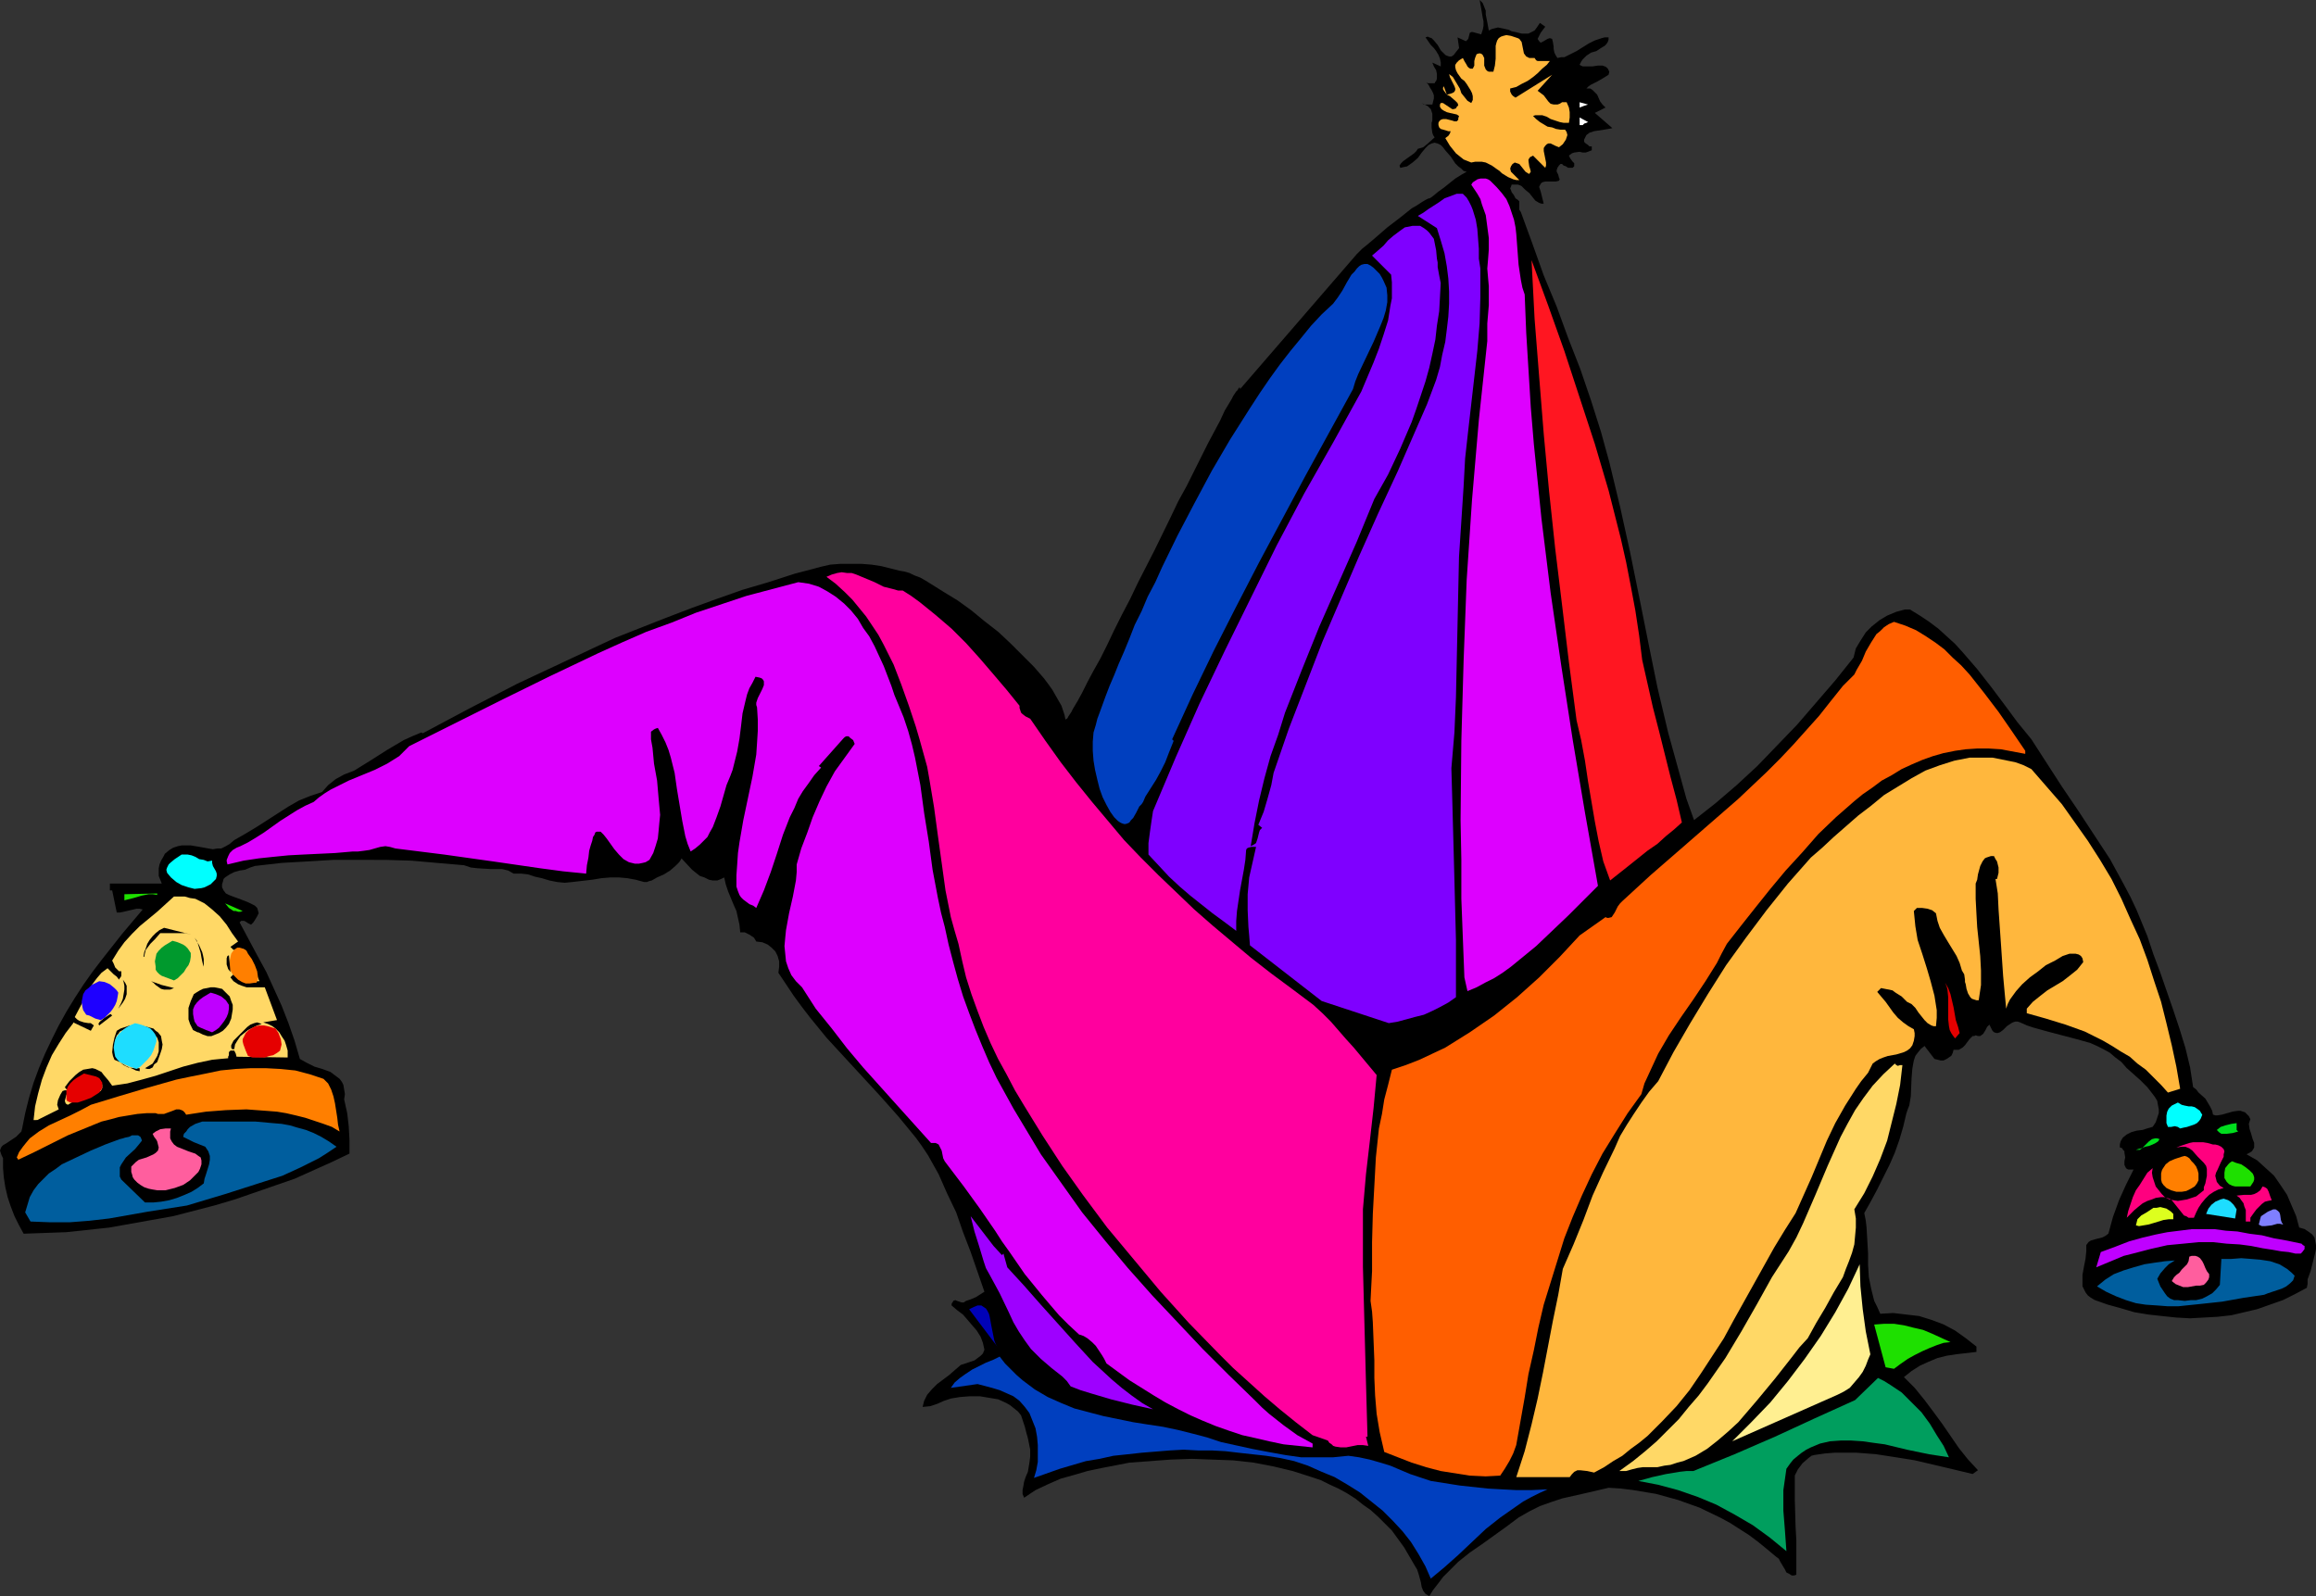
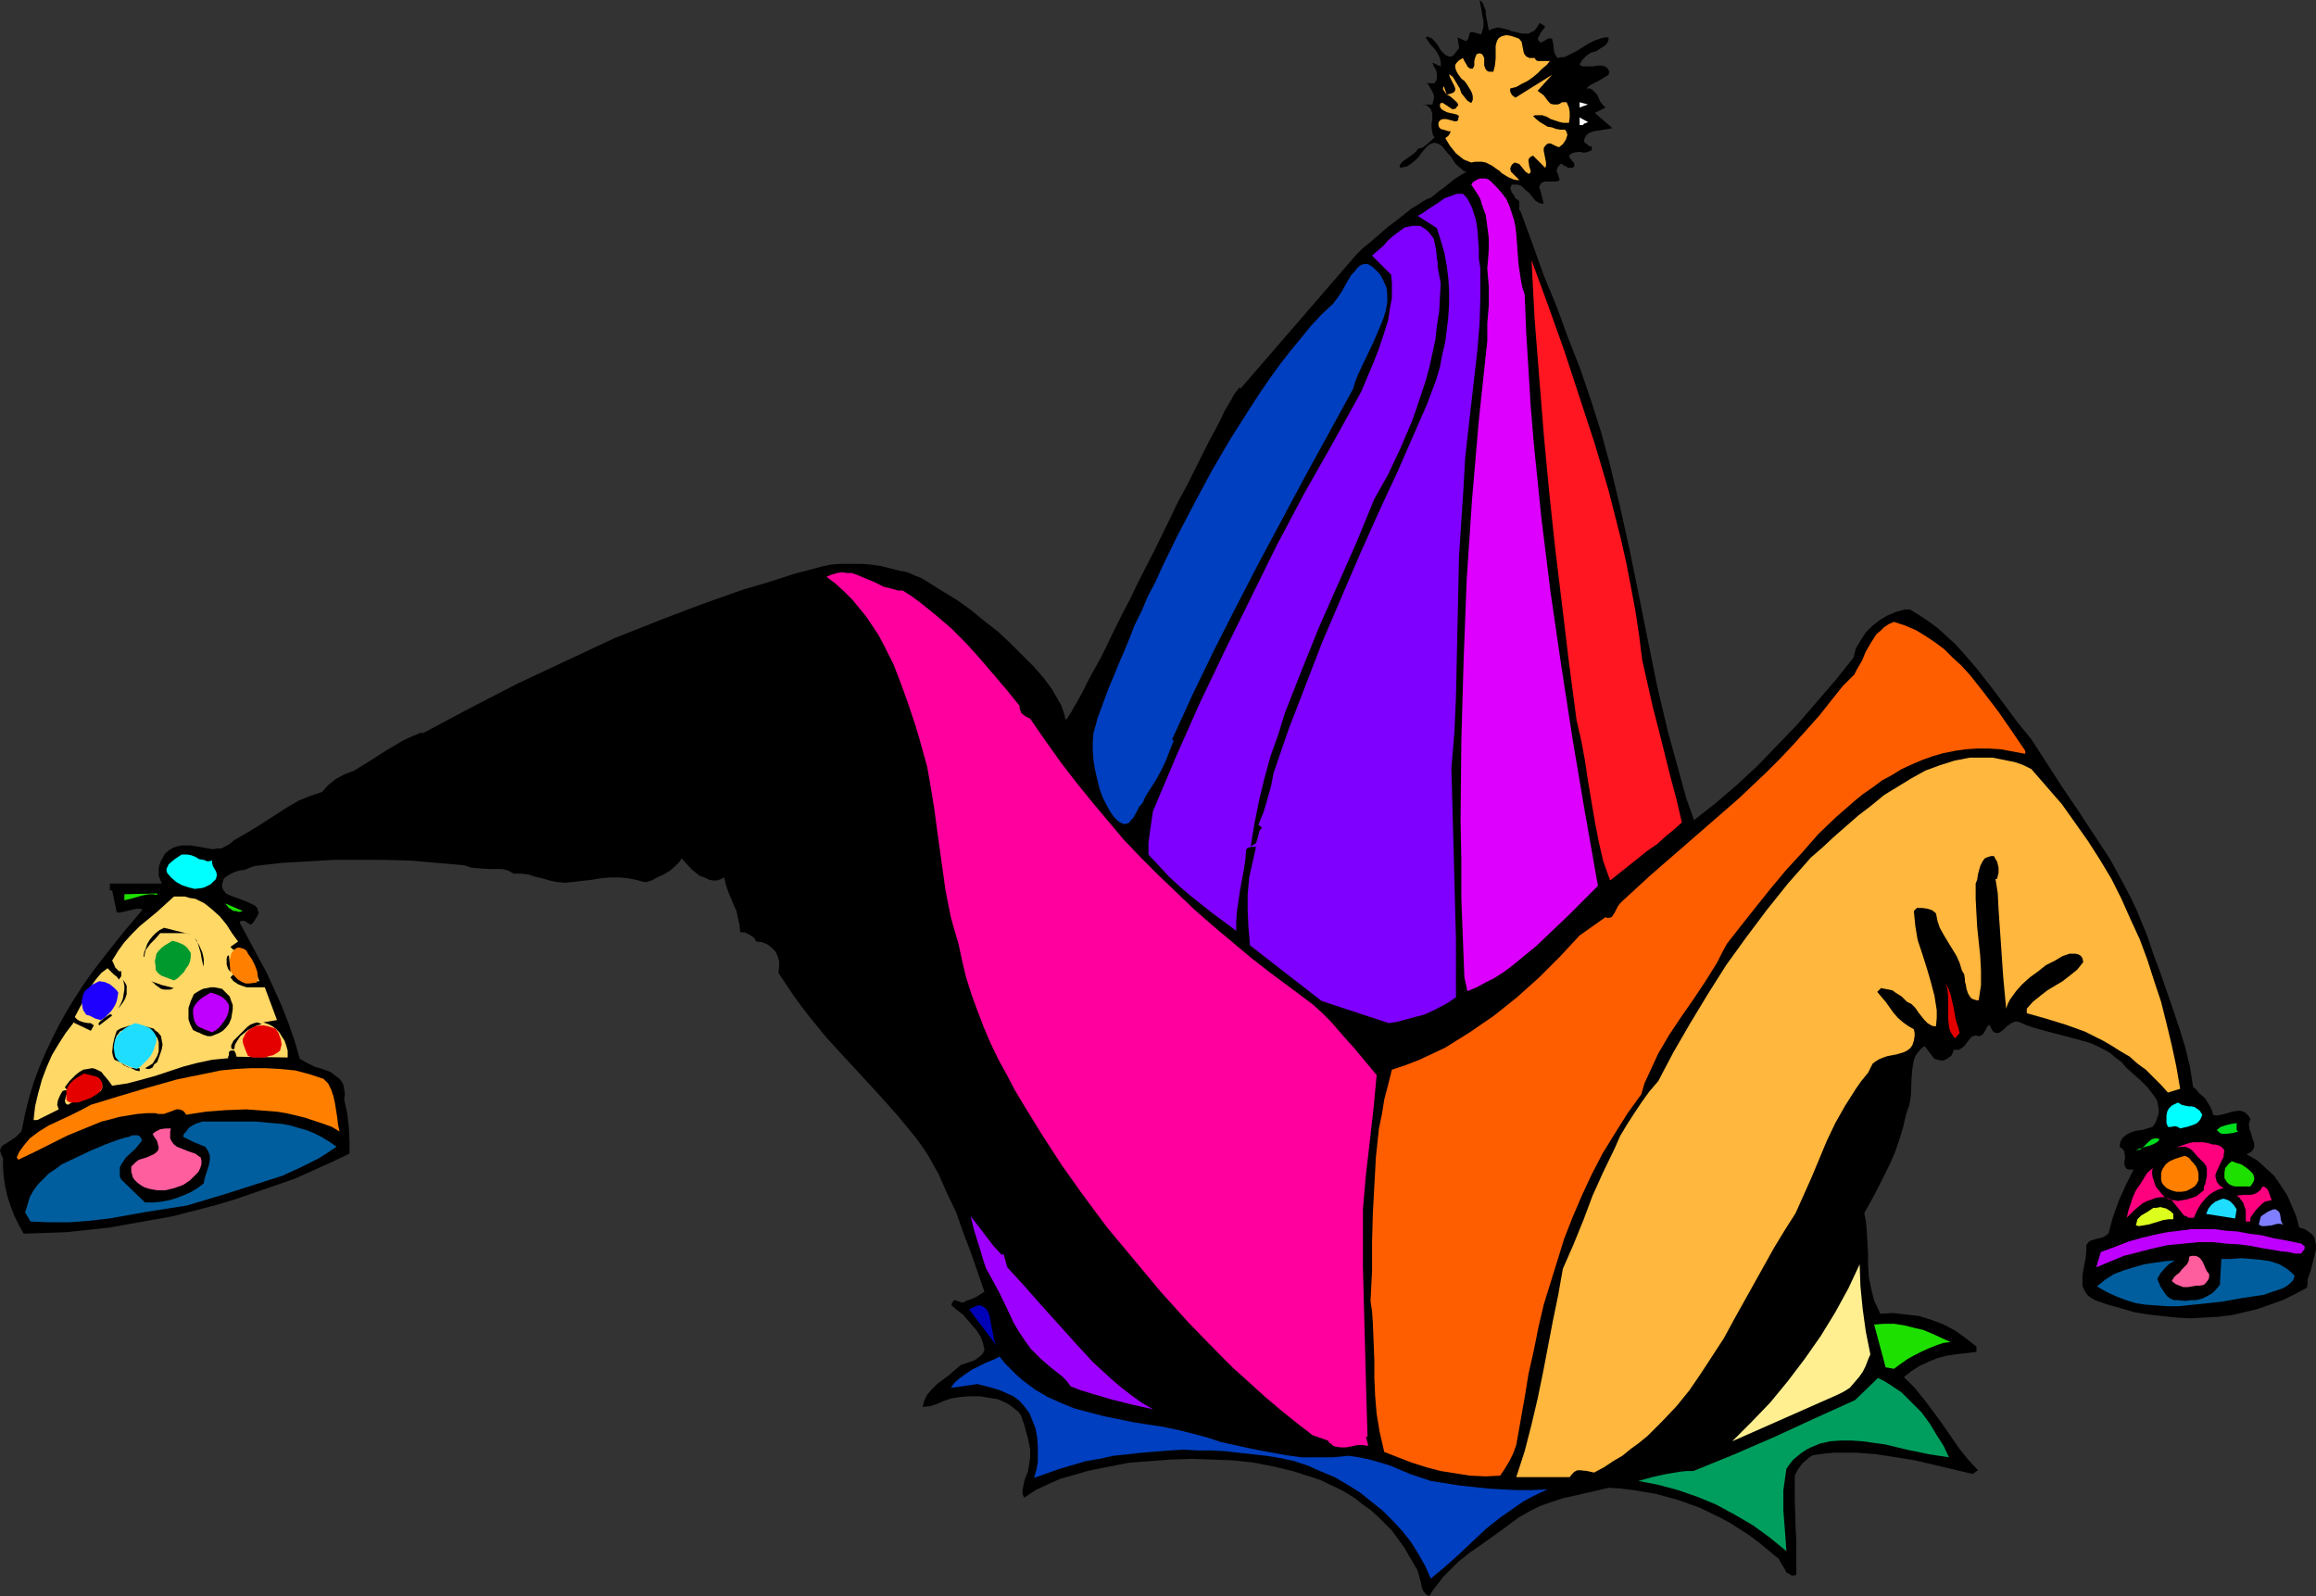
<svg xmlns="http://www.w3.org/2000/svg" xmlns:ns1="http://sodipodi.sourceforge.net/DTD/sodipodi-0.dtd" xmlns:ns2="http://www.inkscape.org/namespaces/inkscape" version="1.0" width="129.766mm" height="89.444mm" id="svg57" ns1:docname="Jester Hat 4.wmf">
  <rect width="100%" height="100%" fill="#333333" stroke="none" />
  <ns1:namedview id="namedview57" pagecolor="#ffffff" bordercolor="#000000" borderopacity="0.25" ns2:showpageshadow="2" ns2:pageopacity="0.0" ns2:pagecheckerboard="0" ns2:deskcolor="#d1d1d1" ns2:document-units="mm" />
  <defs id="defs1">
    <pattern id="WMFhbasepattern" patternUnits="userSpaceOnUse" width="6" height="6" x="0" y="0" />
  </defs>
  <path style="fill:#000000;fill-opacity:1;fill-rule:evenodd;stroke:none" d="m 299.606,331.592 -1.131,-1.939 -1.131,-1.939 -1.293,-1.778 -1.293,-1.778 -1.454,-1.454 -1.454,-1.454 -1.616,-1.454 -1.616,-1.131 -1.616,-1.293 -1.778,-1.131 -1.778,-0.97 -1.778,-0.808 -1.939,-0.97 -1.939,-0.646 -4.04,-1.293 -4.04,-0.97 -4.202,-0.808 -4.363,-0.485 -4.363,-0.162 -4.363,-0.162 -4.525,0.162 -4.363,0.323 -4.363,0.323 -5.818,1.131 -3.07,0.646 -2.747,0.808 -2.909,0.808 -2.586,1.131 -2.747,1.293 -2.424,1.616 -0.323,-0.808 v -0.808 l 0.162,-0.808 0.162,-0.97 0.323,-0.97 0.485,-1.131 0.162,-0.97 0.162,-0.97 0.162,-1.293 v -1.454 l -0.485,-2.424 -0.323,-1.131 -0.323,-1.293 -0.808,-2.424 -0.646,-0.808 -0.808,-0.646 -0.808,-0.646 -0.808,-0.485 -1.778,-0.808 -1.939,-0.323 -1.939,-0.323 h -2.101 l -2.101,0.162 -1.939,0.323 -1.454,0.485 -1.454,0.646 -1.454,0.485 -1.616,0.162 0.162,-0.646 0.162,-0.646 0.646,-1.293 0.97,-1.131 1.131,-1.131 1.293,-0.97 1.293,-0.97 1.293,-1.131 1.131,-0.97 1.454,-0.485 1.454,-0.485 0.646,-0.485 0.646,-0.485 0.485,-0.485 0.323,-0.808 -0.323,-1.454 -0.485,-1.293 -0.808,-1.293 -0.97,-1.131 -0.97,-1.131 -0.97,-1.131 -1.293,-0.97 -1.131,-0.97 v -0.323 l 0.162,-0.323 0.162,-0.162 v -0.162 l 0.485,-0.162 0.323,0.162 0.97,0.323 h 0.485 l 0.485,-0.323 0.97,-0.323 1.131,-0.485 1.778,-1.131 -1.454,-4.201 -1.454,-4.201 -1.616,-4.201 -1.454,-4.201 -1.939,-4.04 -1.778,-4.04 -2.262,-4.04 -1.293,-1.939 -1.293,-1.778 -3.717,-4.525 -3.878,-4.363 -7.595,-8.241 -3.717,-4.04 -3.555,-4.363 -1.616,-2.101 -1.778,-2.424 -1.616,-2.424 -1.616,-2.424 0.162,-1.293 v -1.131 l -0.323,-1.131 -0.485,-0.97 -0.808,-0.808 -0.808,-0.646 -1.131,-0.485 -1.293,-0.162 -0.485,-0.808 -0.97,-0.646 -0.97,-0.485 h -0.97 l -0.162,-1.616 -0.323,-1.454 -0.323,-1.454 -0.646,-1.454 -1.131,-2.747 -0.485,-1.454 -0.323,-1.454 -0.646,0.323 -0.808,0.323 h -0.97 l -0.808,-0.162 -0.97,-0.485 -0.97,-0.323 -0.808,-0.646 -0.808,-0.646 -2.262,-2.424 -0.162,0.323 -0.323,0.485 -0.808,0.808 -1.131,0.97 -1.293,0.808 -1.454,0.646 -1.131,0.646 -0.646,0.162 -0.323,0.162 h -0.646 l -1.778,-0.485 -1.778,-0.323 -1.778,-0.162 h -1.778 l -1.939,0.162 -1.939,0.323 -4.202,0.485 -1.616,0.162 -1.616,-0.162 -1.616,-0.323 -1.616,-0.485 -1.454,-0.323 -1.454,-0.485 -1.454,-0.162 h -1.616 l -1.131,-0.646 -1.293,-0.323 h -1.131 -1.293 l -2.747,-0.162 -1.454,-0.162 -1.454,-0.485 -5.656,-0.485 -5.494,-0.485 -5.494,-0.162 H 76.114 70.619 l -5.333,0.323 -5.656,0.323 -5.656,0.646 -0.97,0.323 -1.131,0.485 -1.131,0.162 -1.131,0.323 -0.97,0.485 -0.97,0.646 -0.323,0.323 -0.162,0.646 -0.162,0.485 v 0.646 l 0.323,0.646 0.485,0.646 0.646,0.323 0.808,0.323 1.778,0.646 1.616,0.646 0.646,0.323 0.646,0.323 0.485,0.485 0.162,0.485 0.162,0.646 -0.323,0.646 -0.485,0.808 -0.323,0.485 -0.485,0.485 -0.646,-0.323 -0.485,-0.323 -0.323,-0.162 h -0.323 -0.323 l -0.323,0.323 3.717,6.949 1.939,3.555 1.616,3.555 1.616,3.555 1.454,3.717 1.293,3.717 1.131,3.878 1.454,0.808 1.616,0.808 1.616,0.485 1.778,0.646 0.646,0.485 0.646,0.485 0.646,0.485 0.485,0.646 0.323,0.646 0.162,0.97 0.162,0.97 -0.162,1.131 0.646,2.909 0.323,2.747 0.162,2.909 v 2.909 l -3.717,1.778 -7.918,3.555 -4.202,1.454 -4.202,1.454 -4.202,1.454 -4.363,1.293 -4.363,1.131 -4.363,1.131 -4.525,0.808 -4.525,0.808 -4.525,0.808 -4.525,0.485 -4.525,0.485 -4.525,0.162 -4.525,0.162 -0.97,-1.778 -0.97,-1.939 -0.808,-2.101 -0.646,-1.939 -0.485,-2.101 -0.323,-2.101 -0.162,-1.939 v -2.101 L 0.323,244.654 0.162,244.17 0,243.685 l 0.162,-0.485 0.162,-0.323 0.323,-0.323 0.808,-0.485 0.97,-0.646 0.97,-0.646 0.808,-0.808 0.323,-0.323 0.162,-0.646 0.646,-3.232 0.808,-3.232 0.97,-3.232 1.131,-3.07 1.293,-3.07 1.454,-3.07 1.454,-2.909 1.616,-2.909 1.778,-2.909 1.778,-2.747 1.939,-2.747 2.101,-2.747 4.202,-5.333 4.363,-5.171 -0.646,-0.162 h -0.646 l -2.747,0.646 -0.808,0.162 h -0.646 l -0.97,-4.686 h -0.485 v -1.454 h 10.989 l -0.323,-0.808 -0.323,-0.808 v -0.808 -0.808 l 0.162,-0.808 0.323,-0.808 0.485,-0.808 0.323,-0.646 0.97,-0.808 0.808,-0.485 0.97,-0.323 0.808,-0.162 h 0.97 0.97 l 1.939,0.323 1.778,0.323 0.97,0.162 0.97,-0.162 h 0.808 l 0.97,-0.485 0.808,-0.485 0.97,-0.808 2.262,-1.293 2.424,-1.454 2.262,-1.454 2.262,-1.454 2.262,-1.454 2.262,-1.293 2.424,-0.97 2.424,-0.808 1.293,-1.454 1.616,-1.293 1.778,-0.97 2.101,-0.808 3.394,-2.101 3.555,-2.262 3.555,-2.101 1.778,-0.808 1.939,-0.808 0.323,0.162 10.019,-5.333 10.019,-5.171 10.342,-4.848 10.342,-4.848 5.333,-2.101 5.333,-2.101 5.494,-2.101 5.333,-1.939 5.494,-1.939 5.494,-1.616 5.494,-1.778 5.494,-1.454 2.101,-0.485 2.101,-0.162 h 2.262 2.262 l 2.101,0.162 2.101,0.323 1.939,0.485 1.939,0.485 0.97,0.162 1.131,0.323 0.97,0.485 1.293,0.485 1.131,0.646 1.293,0.808 2.586,1.616 2.909,1.778 2.909,2.101 2.747,2.262 2.909,2.262 2.586,2.424 2.586,2.586 2.424,2.424 2.101,2.424 0.97,1.293 0.808,1.131 0.646,1.131 0.646,1.131 0.646,1.131 0.323,0.97 0.323,0.97 0.162,0.808 v 0.162 0 l 0.323,-0.162 0.162,-0.162 0.162,-0.323 0.323,-0.485 0.323,-0.485 0.323,-0.646 0.485,-0.808 0.485,-0.808 0.97,-1.778 1.131,-2.262 1.293,-2.424 1.454,-2.586 1.454,-2.909 1.454,-3.07 1.616,-3.232 1.778,-3.393 1.616,-3.393 3.555,-6.949 3.394,-6.949 1.616,-3.393 1.778,-3.232 1.616,-3.232 1.454,-2.909 1.454,-2.909 1.293,-2.424 1.293,-2.424 0.97,-2.101 0.485,-0.808 0.485,-0.808 0.485,-0.808 0.323,-0.646 0.323,-0.485 0.323,-0.485 0.323,-0.323 0.162,-0.323 0.162,-0.162 h 0.162 v 0.162 0.162 l 24.725,-28.602 0.162,-0.162 0.323,-0.323 0.646,-0.646 0.808,-0.646 0.97,-0.808 1.131,-0.97 2.424,-2.101 2.747,-2.101 2.424,-1.939 1.131,-0.646 0.97,-0.646 0.808,-0.485 0.646,-0.323 h 0.162 l 0.323,-0.162 0.646,-0.485 0.97,-0.808 1.131,-0.808 2.424,-1.939 1.293,-0.808 1.131,-0.646 -0.646,-0.162 -0.485,-0.485 -0.646,-0.485 -0.646,-0.646 -0.97,-1.454 -1.131,-1.293 -0.485,-0.646 -0.485,-0.485 -0.646,-0.323 -0.646,-0.162 -0.646,0.162 -0.646,0.323 -0.646,0.646 -0.808,0.97 -0.808,1.131 -1.131,0.97 -1.131,0.808 -0.808,0.162 -0.646,0.162 -0.162,-0.485 0.323,-0.485 0.485,-0.485 2.262,-1.616 0.485,-0.485 0.323,-0.485 1.131,-0.323 0.808,-0.646 1.616,-1.454 -0.323,-0.485 -0.162,-0.485 -0.162,-1.131 v -0.97 l 0.162,-0.485 v -1.454 l -0.162,-0.485 -0.162,-0.485 -0.323,-0.323 -0.323,-0.323 -0.646,-0.323 -0.646,-0.323 0.485,0.323 h 0.646 1.131 l 0.162,-0.646 0.162,-0.646 v -0.646 l -0.162,-0.485 -0.323,-0.646 -0.323,-0.485 -0.323,-0.646 -0.485,-0.485 0.323,0.162 h 0.323 0.808 0.323 l 0.162,-0.323 0.162,-0.162 0.162,-0.485 v -0.485 -0.485 l -0.162,-0.808 -0.485,-0.808 -0.323,-0.808 1.778,0.808 V 13.251 l -0.162,-0.808 -0.323,-0.808 -0.485,-0.808 -0.485,-0.646 -0.646,-0.646 -1.131,-1.616 0.485,-0.162 0.323,0.162 0.485,0.162 0.485,0.485 0.808,0.97 0.646,1.131 0.97,0.97 0.323,0.162 0.485,0.162 h 0.485 l 0.485,-0.323 0.485,-0.646 0.646,-0.808 -0.323,-2.262 1.778,0.808 0.323,-0.323 0.162,-0.162 0.162,-0.646 0.162,-0.646 0.323,-0.162 h 0.323 l 1.778,0.485 v 0 l 0.323,-0.97 0.162,-0.808 V 4.525 L 313.988,3.717 313.665,1.778 313.342,0 l 0.646,0.646 0.323,0.808 0.323,0.808 v 0.808 l 0.323,1.616 0.323,1.778 0.646,-0.323 0.646,-0.162 0.646,-0.162 0.808,0.162 1.454,0.323 0.646,0.323 0.808,0.162 1.293,0.323 h 0.808 0.646 l 0.646,-0.323 0.646,-0.323 0.485,-0.646 0.646,-0.97 1.131,0.808 -0.485,0.646 -0.485,0.646 -0.323,0.646 -0.323,0.646 0.323,0.485 0.323,0.323 0.323,-0.162 0.323,-0.162 0.808,-0.485 0.485,-0.162 0.485,0.162 0.162,0.646 0.162,0.97 v 0.485 l 0.162,0.808 0.323,0.646 0.323,0.485 0.808,-0.162 h 0.646 l 1.293,-0.646 1.293,-0.646 1.293,-0.808 1.293,-0.808 1.293,-0.646 1.454,-0.485 0.646,-0.162 h 0.808 v 0.485 l -0.162,0.485 -0.323,0.485 -0.323,0.323 -0.808,0.485 -0.97,0.646 -1.131,0.323 -0.97,0.646 -0.808,0.808 -0.323,0.485 -0.323,0.646 0.323,0.162 0.323,0.162 h 0.97 1.131 l 1.131,-0.162 h 0.97 l 0.485,0.162 0.323,0.162 0.323,0.323 0.162,0.323 0.162,0.323 -0.162,0.646 -1.293,0.808 -1.131,0.646 -1.293,0.646 -0.485,0.323 -0.485,0.485 h 0.808 l 0.485,0.323 0.485,0.485 0.485,0.485 0.646,1.454 0.485,0.646 0.646,0.646 -2.262,1.131 3.717,3.232 -0.808,0.162 -0.97,0.162 -2.101,0.323 -0.97,0.323 -0.646,0.485 -0.162,0.323 -0.162,0.323 -0.162,0.323 v 0.485 l 0.323,0.323 0.485,0.323 0.323,0.323 h 0.485 v 0.808 l -0.808,0.323 -0.485,0.162 h -0.646 l -0.646,-0.162 -1.131,0.162 -0.485,0.162 -0.646,0.485 0.162,0.323 0.162,0.323 0.485,0.646 0.323,0.323 v 0.323 0.323 l -0.323,0.323 h -0.646 -0.323 l -0.485,-0.323 -0.485,-0.162 -0.323,-0.323 h -0.323 l -0.323,0.323 -0.323,0.485 -0.162,0.485 v 0.323 l 0.323,0.646 0.162,0.646 0.162,0.323 -0.162,0.323 -0.646,0.162 h -2.262 l -0.646,0.162 -0.323,0.323 -0.162,0.323 -0.162,0.323 0.162,0.485 0.162,0.485 0.646,2.586 h -0.485 l -0.485,-0.162 -0.808,-0.485 -0.646,-0.808 -0.646,-0.808 -0.808,-0.646 -0.808,-0.808 -0.323,-0.162 -0.485,-0.162 h -0.646 -0.646 l -0.162,0.485 -0.162,0.323 0.162,0.323 0.162,0.485 0.485,0.646 0.323,0.646 0.485,0.323 0.323,0.323 v 0.808 0.646 0.323 l 0.323,0.485 2.424,6.625 2.424,6.787 2.747,6.625 2.424,6.625 2.586,6.625 2.262,6.625 2.101,6.625 1.778,6.464 2.262,9.372 2.101,9.534 1.939,9.534 1.939,9.696 1.939,9.534 2.262,9.534 1.293,4.686 1.293,4.686 1.293,4.686 1.616,4.525 4.525,-3.555 4.525,-3.878 4.363,-4.04 4.202,-4.363 4.202,-4.363 4.04,-4.686 4.04,-4.686 3.878,-4.848 0.485,-1.939 0.97,-1.616 1.131,-1.778 1.293,-1.293 1.616,-1.293 1.616,-0.97 1.939,-0.808 1.778,-0.485 h 1.131 l 2.101,1.293 1.939,1.293 1.939,1.454 1.778,1.616 1.778,1.616 1.616,1.778 3.07,3.555 2.909,3.717 2.909,3.878 2.747,3.717 2.909,3.555 3.232,5.009 3.232,5.009 3.394,5.009 3.394,5.171 3.394,5.171 2.909,5.333 1.454,2.747 1.293,2.747 1.131,2.747 1.131,2.747 1.293,3.878 1.454,3.878 2.747,7.918 1.293,3.878 1.293,4.201 0.97,4.04 0.646,4.201 0.646,0.485 0.485,0.646 1.454,1.293 0.485,0.808 0.485,0.808 0.485,0.97 0.162,0.808 0.485,0.162 h 0.485 l 0.97,-0.162 1.131,-0.323 1.131,-0.323 1.131,-0.162 h 0.485 l 0.485,0.162 0.485,0.162 0.323,0.323 0.485,0.485 0.323,0.646 -0.162,0.485 -0.162,0.485 0.162,1.131 0.323,0.97 0.323,1.131 0.323,0.808 v 0.485 0.485 l -0.162,0.323 -0.323,0.485 -0.485,0.323 -0.646,0.323 2.262,1.293 1.778,1.616 1.778,1.616 1.454,2.101 1.293,1.939 0.97,2.262 0.97,2.262 0.646,2.424 1.131,0.323 0.97,0.646 0.646,0.485 0.485,0.646 0.162,0.808 0.162,0.808 v 0.808 l -0.162,0.808 -0.485,1.939 -0.485,1.939 -0.646,1.778 v 0.97 l -0.162,0.808 -2.424,1.293 -2.586,1.293 -2.747,0.97 -2.747,0.97 -2.747,0.646 -2.747,0.646 -2.909,0.323 -2.909,0.162 -2.909,0.162 -2.909,-0.162 -3.07,-0.323 -2.909,-0.323 -2.909,-0.485 -2.747,-0.808 -2.909,-0.808 -2.747,-0.97 -0.808,-0.485 -0.646,-0.485 -0.485,-0.646 -0.323,-0.646 -0.323,-0.646 v -0.808 -1.616 l 0.323,-1.778 0.323,-1.616 0.162,-1.616 v -0.646 -0.646 l 0.485,-0.646 0.485,-0.323 1.131,-0.323 0.646,-0.162 0.646,-0.162 0.646,-0.323 0.646,-0.485 0.97,-3.555 1.293,-3.555 1.454,-3.232 1.616,-3.232 h -0.646 -0.485 l -0.323,-0.162 -0.162,-0.162 -0.323,-0.646 v -0.808 l 0.162,-0.808 -0.162,-0.97 v -0.323 l -0.323,-0.323 -0.162,-0.323 -0.485,-0.162 v -0.646 l 0.162,-0.646 0.485,-0.808 0.808,-0.646 0.97,-0.485 1.131,-0.323 1.293,-0.162 0.97,-0.323 1.131,-0.323 0.646,-0.97 0.323,-0.97 0.323,-0.97 v -0.808 l -0.162,-0.808 -0.162,-0.97 -0.485,-0.808 -0.485,-0.646 -1.131,-1.454 -1.454,-1.454 -2.909,-2.586 -1.131,-1.293 -1.293,-0.97 -1.131,-0.97 -1.454,-0.808 -1.293,-0.646 -1.454,-0.646 -2.909,-0.808 -3.07,-0.808 -3.07,-0.808 -2.909,-0.808 -1.454,-0.485 -1.454,-0.646 -0.485,-0.162 h -0.485 l -0.485,0.162 -0.323,0.162 -0.97,0.646 -0.808,0.808 -0.646,0.485 -0.485,0.162 h -0.323 l -0.485,-0.162 -0.323,-0.323 -0.323,-0.646 -0.323,-0.646 -0.485,0.485 -0.323,0.646 -0.485,0.808 -0.646,0.485 h -0.485 l -0.485,-0.162 -0.323,0.162 h -0.323 l -0.646,0.646 -0.485,0.646 -0.485,0.646 -0.485,0.485 -0.808,0.485 h -0.485 -0.646 l -0.162,0.646 -0.323,0.646 -0.485,0.323 -0.485,0.323 -0.646,0.323 h -0.646 l -0.646,-0.162 -0.646,-0.162 -2.101,-2.747 -0.808,0.646 -0.646,0.808 -0.485,0.646 -0.323,0.97 -0.162,0.808 -0.162,0.97 -0.162,1.939 -0.162,3.878 -0.323,1.939 -0.323,0.808 -0.323,0.97 -0.646,2.747 -0.808,2.747 -0.97,2.747 -1.131,2.586 -2.586,5.171 -1.293,2.424 -1.454,2.586 0.323,1.616 0.162,1.454 0.162,2.747 0.162,2.747 v 2.424 l 0.162,2.586 0.485,2.424 0.323,1.293 0.323,1.293 0.646,1.293 0.646,1.454 2.747,-0.162 2.747,0.323 2.747,0.323 2.586,0.808 2.586,0.97 2.424,1.293 2.262,1.616 2.262,1.778 v 0.97 0.162 l -4.202,0.485 -2.101,0.323 -1.939,0.485 -1.939,0.808 -1.778,0.808 -1.778,1.131 -1.616,1.293 1.131,1.131 1.131,1.131 2.101,2.586 1.939,2.586 1.778,2.424 3.555,5.171 1.939,2.424 2.101,2.262 -1.131,0.808 v 0 l -4.04,-0.97 -8.242,-1.939 -4.04,-0.646 -4.202,-0.646 -4.202,-0.323 h -2.262 -2.101 l -2.101,0.162 -2.262,0.323 -0.646,0.162 -0.646,0.485 -1.293,1.131 -0.97,1.293 -0.646,1.293 v 5.171 l 0.162,5.656 0.162,2.909 v 2.747 3.555 0.97 l -0.485,0.162 h -0.485 l -0.485,-0.323 -0.646,-0.323 -0.323,-0.646 -0.485,-0.808 -0.485,-0.808 -0.323,-0.646 -0.646,-0.485 -1.939,-1.616 -1.778,-1.454 -1.939,-1.454 -4.04,-2.586 -2.101,-1.131 -4.363,-2.101 -2.262,-0.808 -2.262,-0.808 -4.686,-1.293 -4.848,-0.808 -2.586,-0.323 -2.586,-0.162 -4.848,1.131 -5.01,1.131 -2.424,0.808 -2.262,0.808 -2.262,1.131 -2.262,1.293 -2.586,1.939 -5.171,3.717 -2.586,1.778 -2.424,1.939 -2.101,2.101 -1.131,1.131 -0.97,1.293 -1.131,1.454 -0.808,1.293 -0.808,-0.485 -0.485,-0.646 -0.323,-0.808 -0.162,-0.97 -0.485,-1.778 -0.323,-0.97 z" id="path1" />
  <path style="fill:#003fbf;fill-opacity:1;fill-rule:evenodd;stroke:none" d="m 265.185,308 -2.909,-0.323 -2.747,-0.323 -2.909,-0.162 h -2.909 l -3.07,-0.162 -2.909,0.162 -5.979,0.485 -2.909,0.323 -3.07,0.323 -2.909,0.646 -2.909,0.485 -2.747,0.808 -2.747,0.808 -2.747,0.97 -2.747,0.97 0.485,-1.616 0.323,-1.778 v -1.778 -1.778 l -0.162,-1.778 -0.323,-1.778 -0.646,-1.616 -0.646,-1.616 -0.97,-1.293 -1.131,-1.293 -1.293,-0.97 -1.454,-0.646 -1.454,-0.646 -1.616,-0.485 -3.07,-0.808 -5.656,0.808 0.808,-1.131 1.131,-0.97 1.131,-0.808 1.454,-0.97 2.909,-1.454 1.616,-0.646 1.293,-0.646 1.131,1.454 1.131,1.131 1.293,1.293 1.293,1.131 1.293,0.97 1.293,0.97 2.747,1.616 2.909,1.293 2.747,1.131 3.07,0.808 3.07,0.808 6.302,1.293 3.07,0.485 3.232,0.485 3.07,0.646 3.232,0.808 3.07,0.808 2.909,0.97 6.626,1.454 3.394,0.646 3.555,0.646 3.394,0.485 h 3.394 3.394 l 3.232,-0.323 2.262,0.323 2.262,0.485 2.262,0.646 2.101,0.646 4.202,1.778 4.363,1.454 3.07,0.485 3.07,0.485 5.979,0.646 2.909,0.162 3.07,0.162 h 3.232 l 3.394,-0.162 -1.778,0.808 -1.616,0.808 -1.778,0.97 -1.616,1.131 -3.232,2.262 -3.07,2.424 -5.818,5.494 -2.909,2.586 -2.909,2.424 -1.131,-2.586 -1.454,-2.586 -1.616,-2.586 -1.778,-2.262 -2.101,-2.262 -2.101,-2.101 -2.424,-1.939 -2.424,-1.939 -2.586,-1.616 -2.747,-1.616 -2.747,-1.131 -2.909,-1.293 -2.909,-0.97 -2.909,-0.646 -3.07,-0.485 z" id="path2" />
  <path style="fill:#009e5e;fill-opacity:1;fill-rule:evenodd;stroke:none" d="m 346.955,313.655 2.909,-0.808 2.909,-0.646 2.909,-0.485 1.454,-0.162 h 1.454 l 8.726,-3.555 8.565,-3.717 8.403,-3.878 8.565,-3.878 4.848,-4.686 1.293,0.646 1.293,0.808 2.424,1.616 2.101,2.101 2.101,2.101 1.778,2.424 1.454,2.424 1.454,2.262 1.131,2.424 -2.101,-0.323 -2.101,-0.323 -4.686,-0.97 -4.686,-1.131 -2.424,-0.323 -2.262,-0.323 -2.424,-0.162 h -2.262 l -2.262,0.162 -2.101,0.485 -1.939,0.808 -0.97,0.485 -0.97,0.646 -0.808,0.646 -0.97,0.808 -0.646,0.808 -0.808,1.131 -0.323,2.262 -0.323,2.262 v 2.101 2.262 l 0.323,4.04 0.162,2.262 0.162,2.262 -3.555,-2.909 -3.555,-2.586 -3.878,-2.262 -3.878,-2.101 -3.878,-1.616 -4.202,-1.454 -4.202,-1.131 -4.202,-0.808 v -0.162 z" id="path3" />
  <path style="fill:#ffb73d;fill-opacity:1;fill-rule:evenodd;stroke:none" d="m 321.099,312.847 1.778,-5.494 1.454,-5.656 1.293,-5.494 1.131,-5.494 2.101,-10.988 1.131,-5.494 0.97,-5.494 2.262,-5.171 2.101,-5.171 1.939,-5.171 2.262,-5.009 2.424,-5.009 1.131,-2.586 1.454,-2.424 1.454,-2.262 1.616,-2.424 1.616,-2.262 1.939,-2.262 3.232,-6.141 3.555,-6.141 3.717,-6.141 3.878,-6.141 4.202,-5.817 4.363,-5.817 4.525,-5.656 4.848,-5.494 2.424,-2.101 2.424,-2.262 5.171,-4.525 2.747,-2.101 2.747,-2.262 2.909,-1.778 2.909,-1.778 2.909,-1.616 3.07,-1.131 3.07,-0.97 1.616,-0.323 1.616,-0.323 h 1.616 1.454 1.778 l 1.616,0.323 1.616,0.323 1.616,0.323 1.778,0.646 1.616,0.808 3.232,3.717 3.232,3.717 2.747,3.878 2.747,3.878 2.586,4.04 2.424,4.04 2.101,4.201 1.939,4.363 1.939,4.201 1.616,4.363 1.454,4.525 1.454,4.363 1.131,4.525 1.131,4.686 0.97,4.525 0.808,4.686 -2.586,0.808 -1.454,-1.616 -1.616,-1.616 -1.616,-1.616 -1.778,-1.293 -1.616,-1.454 -1.939,-1.131 -1.778,-1.131 -1.939,-1.131 -3.878,-1.939 -4.04,-1.454 -4.202,-1.293 -4.04,-1.131 v -0.97 l 1.293,-1.454 1.616,-1.293 1.454,-1.131 3.232,-1.939 1.454,-1.131 1.616,-1.293 1.293,-1.616 -0.162,-0.808 -0.323,-0.485 -0.485,-0.323 -0.646,-0.162 h -0.646 -0.646 l -1.454,0.485 -1.616,0.97 -1.939,0.97 -1.616,1.293 -1.778,1.293 -1.616,1.454 -1.293,1.454 -1.293,1.778 -0.485,0.97 -0.323,0.97 -0.323,-3.393 -0.323,-3.555 -0.485,-7.11 -0.485,-6.949 -0.162,-3.393 -0.485,-3.07 h 0.323 l 0.323,-1.293 v -1.131 l -0.323,-1.293 -0.323,-0.485 -0.323,-0.646 h -0.646 l -0.485,0.162 -0.485,0.162 -0.323,0.162 -0.485,0.646 -0.485,0.97 -0.485,1.778 -0.162,1.131 -0.323,0.808 v 3.232 l 0.162,3.07 0.162,2.909 0.646,6.141 0.162,3.07 v 3.07 l -0.485,3.232 h -0.485 l -0.485,-0.162 -0.485,-0.162 -0.323,-0.323 -0.485,-0.808 -0.323,-0.97 -0.162,-0.97 -0.162,-0.485 v -0.485 l -0.162,-1.131 -0.485,-0.808 -0.485,-1.616 -0.646,-1.454 -1.778,-2.909 -0.97,-1.616 -0.808,-1.454 -0.485,-1.454 -0.162,-0.808 -0.162,-0.808 -0.808,-0.646 -0.97,-0.323 -1.131,-0.162 h -1.131 l -0.646,0.646 0.162,1.616 0.162,1.616 0.485,2.909 0.97,2.909 0.97,3.07 0.808,2.747 0.808,3.07 0.485,3.07 v 1.616 l -0.162,1.778 h -0.485 l -0.485,-0.162 -0.808,-0.485 -0.646,-0.646 -0.646,-0.808 -0.646,-0.808 -0.646,-0.97 -0.808,-0.808 -0.97,-0.485 -1.131,-1.131 -1.293,-0.808 -0.646,-0.485 -0.808,-0.162 -0.808,-0.162 -0.808,-0.162 -0.808,0.808 1.778,2.101 1.616,2.262 0.97,1.131 1.131,0.97 1.131,0.808 1.131,0.646 0.162,0.808 v 0.646 l -0.162,0.97 -0.323,0.97 -0.485,0.646 -0.646,0.485 -0.646,0.323 -1.616,0.485 -1.778,0.323 -0.97,0.323 -0.808,0.323 -0.808,0.485 -0.646,0.485 -0.485,0.97 -0.485,0.97 -1.454,1.778 -1.131,1.616 -2.262,3.555 -2.101,3.717 -1.778,3.717 -3.232,7.757 -3.394,7.595 -2.262,3.555 -2.262,3.717 -8.565,15.351 -2.101,3.878 -2.424,3.717 -2.424,3.717 -2.424,3.555 -2.747,3.393 -3.07,3.232 -3.07,3.07 -1.778,1.454 -1.778,1.293 -1.778,1.454 -1.939,1.131 -1.939,1.293 -2.101,1.131 -1.454,-0.323 -1.454,-0.162 h -0.646 l -0.646,0.323 -0.485,0.485 -0.485,0.646 z" id="path4" />
  <path style="fill:#ff5e00;fill-opacity:1;fill-rule:evenodd;stroke:none" d="m 293.142,307.515 -0.485,-2.101 -0.485,-2.101 -0.323,-1.939 -0.323,-1.939 -0.323,-3.878 -0.162,-3.717 v -3.717 l -0.162,-4.04 -0.162,-4.04 -0.162,-2.262 -0.323,-2.262 0.162,-3.232 0.162,-3.07 v -6.141 l 0.162,-5.979 0.323,-5.979 0.323,-5.979 0.646,-6.141 0.646,-3.07 0.485,-3.07 0.808,-3.07 0.808,-3.232 2.909,-0.97 2.909,-1.131 2.747,-1.293 2.747,-1.293 2.586,-1.616 2.586,-1.616 2.586,-1.778 2.586,-1.778 2.424,-1.939 2.424,-1.939 4.686,-4.201 4.363,-4.363 4.202,-4.525 5.494,-3.878 0.323,0.162 h 0.323 l 0.646,-0.162 0.323,-0.485 0.323,-0.485 0.162,-0.323 0.162,-0.323 0.323,-0.646 0.485,-0.646 0.485,-0.485 5.979,-5.494 6.141,-5.333 12.443,-10.827 5.979,-5.656 2.909,-2.909 2.747,-2.909 2.747,-3.07 2.747,-3.07 2.424,-3.07 2.586,-3.232 0.808,-0.808 0.808,-0.808 0.808,-0.808 0.485,-0.97 1.131,-1.939 0.808,-1.939 1.131,-1.939 1.131,-1.778 0.808,-0.646 0.808,-0.808 0.97,-0.646 1.131,-0.485 2.424,0.808 2.262,0.97 2.101,1.293 1.939,1.293 1.939,1.454 1.778,1.778 1.778,1.616 1.778,1.939 3.07,3.878 3.07,4.04 1.454,2.101 1.454,2.101 2.747,4.04 v 0.646 l -2.586,-0.485 -2.586,-0.485 -2.586,-0.162 h -2.424 l -2.424,0.162 -2.262,0.323 -2.424,0.485 -2.262,0.646 -2.262,0.808 -2.262,0.97 -2.101,0.97 -2.101,1.293 -2.101,1.131 -1.939,1.454 -2.101,1.454 -1.778,1.454 -3.878,3.393 -3.717,3.555 -3.394,3.878 -3.555,3.878 -3.232,3.878 -3.232,4.04 -3.07,3.878 -2.909,3.717 -1.131,2.101 -0.97,1.939 -2.424,3.878 -2.586,3.878 -2.586,3.717 -2.586,3.878 -2.262,3.878 -0.97,2.101 -0.97,2.101 -0.97,2.101 -0.646,2.262 -2.909,4.04 -2.747,4.363 -2.586,4.201 -2.262,4.363 -2.101,4.525 -1.939,4.525 -1.778,4.525 -1.454,4.686 -1.454,4.686 -1.454,4.686 -1.131,4.848 -0.97,4.848 -1.131,5.009 -0.808,5.009 -1.778,10.019 -0.646,1.778 -0.808,1.616 -0.97,1.616 -0.97,1.454 -3.07,0.162 -3.394,-0.162 -3.07,-0.485 -3.07,-0.485 -3.07,-0.808 -3.07,-0.97 -2.909,-1.131 z" id="path5" />
-   <path style="fill:#ffd866;fill-opacity:1;fill-rule:evenodd;stroke:none" d="m 342.915,311.555 2.909,-2.101 2.586,-2.101 2.424,-2.101 2.424,-2.424 2.262,-2.262 2.101,-2.586 2.101,-2.424 1.939,-2.586 3.717,-5.333 3.394,-5.656 3.232,-5.656 3.232,-5.817 1.778,-2.747 1.778,-2.747 1.616,-2.909 1.454,-3.07 2.586,-5.979 2.586,-6.141 2.747,-6.141 1.454,-2.747 1.616,-2.909 1.778,-2.586 1.939,-2.586 2.262,-2.424 2.424,-2.262 0.323,0.323 0.323,0.162 0.485,-0.162 h 0.485 l -0.485,4.201 -0.808,4.04 -0.97,3.878 -0.97,3.878 -1.454,3.878 -1.616,3.717 -1.778,3.555 -2.101,3.393 0.323,1.939 v 1.939 l -0.162,1.778 -0.162,1.778 -0.485,1.778 -0.646,1.778 -0.646,1.616 -0.646,1.778 -1.939,3.232 -1.778,3.232 -1.939,3.232 -1.778,3.232 -1.778,1.939 -1.616,2.101 -3.555,4.525 -3.878,4.686 -1.939,2.262 -1.939,2.262 -2.101,1.939 -2.262,1.939 -2.262,1.778 -2.424,1.454 -2.586,1.131 -1.293,0.323 -1.454,0.485 -1.293,0.162 -1.454,0.323 h -1.454 -1.616 l -1.131,0.162 -1.293,0.323 -1.131,0.323 h -0.646 z" id="path6" />
  <path style="fill:#ff009e;fill-opacity:1;fill-rule:evenodd;stroke:none" d="m 277.952,303.96 -3.555,-2.747 -3.394,-2.747 -3.232,-2.747 -3.394,-3.07 -3.232,-2.909 -3.07,-3.07 -6.302,-6.464 -5.979,-6.625 -5.656,-6.787 -5.656,-6.787 -5.171,-6.949 -4.363,-6.141 -4.202,-6.464 -3.878,-6.302 -1.939,-3.232 -1.778,-3.393 -1.778,-3.232 -1.616,-3.393 -1.454,-3.393 -1.293,-3.393 -1.293,-3.555 -1.131,-3.555 -0.808,-3.393 -0.808,-3.717 -0.808,-2.747 -0.808,-2.909 -1.131,-5.656 -0.808,-5.817 -0.808,-5.817 -0.808,-5.979 -0.97,-5.817 -0.485,-2.747 -0.808,-2.909 -0.808,-2.909 -0.808,-2.747 -1.454,-4.363 -1.616,-4.525 -1.616,-4.201 -2.101,-4.201 -1.131,-2.101 -2.586,-3.878 -1.454,-1.778 -1.454,-1.778 -1.616,-1.616 -1.939,-1.778 -1.939,-1.454 1.131,-0.485 1.131,-0.323 0.97,-0.162 1.131,0.162 h 0.97 l 0.97,0.323 1.939,0.808 1.939,0.808 1.939,0.97 1.939,0.485 1.131,0.323 h 0.97 l 1.778,1.131 1.778,1.293 3.394,2.747 3.394,2.909 3.07,3.07 2.909,3.232 2.909,3.393 2.747,3.232 2.747,3.393 v 0.485 l 0.162,0.485 0.162,0.485 0.323,0.323 0.646,0.485 0.97,0.485 3.232,4.686 3.232,4.525 3.232,4.201 3.394,4.201 3.394,4.04 3.394,4.04 3.555,3.717 3.717,3.717 3.717,3.555 3.878,3.717 3.878,3.393 4.04,3.393 4.04,3.393 4.363,3.393 4.363,3.232 4.525,3.393 1.939,1.778 1.778,1.778 3.232,3.717 1.616,1.778 1.616,1.939 3.232,3.878 -0.646,6.949 -0.808,7.11 -0.808,6.949 -0.323,3.717 -0.323,3.717 v 5.979 6.141 l 0.323,12.281 0.162,6.141 0.162,6.141 0.162,5.817 0.162,5.656 h -0.323 l 0.485,1.939 -1.131,-0.162 h -1.131 l -2.424,0.485 h -1.131 l -1.131,-0.162 -0.485,-0.162 -0.323,-0.323 -0.485,-0.323 -0.323,-0.485 z" id="path7" />
-   <path style="fill:#dd00ff;fill-opacity:1;fill-rule:evenodd;stroke:none" d="m 234.32,288.77 -0.485,-0.97 -0.485,-0.808 -0.646,-0.97 -0.646,-0.97 -0.808,-0.808 -0.97,-0.808 -0.808,-0.485 -0.97,-0.323 -2.262,-2.101 -1.939,-1.939 -1.939,-2.262 -1.778,-2.101 -3.555,-4.363 -3.232,-4.686 -1.616,-2.262 -1.454,-2.262 -3.232,-4.686 -3.394,-4.686 -3.555,-4.686 -0.485,-0.646 -0.323,-0.646 -0.323,-1.616 -0.323,-0.646 -0.323,-0.646 -0.646,-0.323 h -0.485 -0.485 l -7.272,-8.08 -7.11,-7.918 -3.394,-4.04 -3.232,-4.201 -3.394,-4.201 -2.909,-4.525 -1.293,-1.293 -0.97,-1.293 -0.646,-1.454 -0.485,-1.454 -0.162,-1.616 -0.162,-1.616 0.162,-1.778 0.162,-1.616 0.646,-3.555 0.808,-3.555 0.646,-3.393 0.162,-1.778 v -1.616 l 0.97,-3.393 1.293,-3.393 1.131,-3.232 1.454,-3.393 1.454,-3.07 1.778,-3.232 2.101,-2.909 2.101,-2.909 -0.323,-0.808 -0.646,-0.485 -0.323,-0.323 h -0.485 l -0.323,0.162 -0.323,0.323 -5.171,5.817 0.485,0.323 -1.454,1.616 -1.131,1.616 -1.293,1.778 -0.97,1.616 -0.808,1.939 -0.97,1.939 -1.454,3.717 -1.293,4.04 -1.293,3.878 -1.454,3.878 -1.616,3.717 -0.646,-0.485 -0.808,-0.323 -1.293,-0.97 -0.485,-0.485 -0.323,-0.485 -0.323,-0.808 -0.323,-0.97 v -2.424 l 0.162,-2.262 0.162,-2.424 0.323,-2.262 0.808,-4.686 1.939,-9.211 0.808,-4.686 0.162,-2.424 0.162,-2.586 v -2.424 l -0.162,-2.586 -0.162,-0.485 v -0.485 l 0.323,-0.97 0.485,-0.97 0.485,-0.97 0.323,-0.808 v -0.485 -0.323 l -0.162,-0.323 -0.323,-0.323 -0.485,-0.162 -0.808,-0.162 -0.646,1.293 -0.646,1.131 -0.485,1.293 -0.323,1.293 -0.646,2.747 -0.323,2.747 -0.323,2.586 -0.485,2.747 -0.646,2.586 -0.323,1.293 -0.485,1.293 -0.808,1.939 -0.646,2.262 -0.646,2.262 -0.808,2.262 -0.808,2.101 -0.646,1.131 -0.485,0.97 -0.808,0.808 -0.808,0.808 -0.97,0.808 -0.97,0.646 -0.646,-1.616 -0.485,-1.616 -0.646,-3.232 -1.131,-6.787 -0.485,-3.393 -0.808,-3.232 -0.485,-1.616 -0.646,-1.616 -0.808,-1.616 -0.808,-1.454 -0.485,0.162 -0.323,0.162 -0.646,0.485 v 1.616 l 0.323,1.778 0.323,3.393 0.646,3.555 0.323,3.717 0.323,3.555 -0.162,1.616 -0.162,1.778 -0.162,1.616 -0.485,1.616 -0.485,1.454 -0.808,1.454 -0.808,0.485 -0.646,0.162 -0.808,0.162 h -0.808 l -0.646,-0.162 -0.646,-0.162 -1.131,-0.646 -0.97,-0.97 -0.97,-1.131 -0.808,-1.131 -0.808,-1.131 -0.646,-0.808 -0.646,-0.646 h -0.323 -0.323 -0.162 l -0.323,0.162 -0.162,0.485 -0.323,0.485 -0.162,0.808 -0.323,0.97 -0.323,1.131 -0.162,1.454 -0.323,1.616 -0.162,1.778 -4.848,-0.485 -4.848,-0.646 -10.019,-1.454 -10.342,-1.454 -10.342,-1.293 -1.131,-0.323 -0.97,-0.162 -1.131,0.162 -1.131,0.323 -1.131,0.323 -1.131,0.162 -1.293,0.162 h -1.131 l -3.717,0.323 -3.394,0.162 -3.394,0.162 -3.07,0.162 -3.232,0.323 -3.07,0.323 -3.232,0.485 -3.394,0.808 -0.162,-0.646 v -0.323 l 0.323,-0.808 0.323,-0.646 0.646,-0.646 0.808,-0.485 0.808,-0.323 1.616,-0.808 1.616,-0.97 1.778,-1.131 3.394,-2.424 3.555,-2.262 1.778,-0.97 1.778,-0.808 1.131,-0.97 1.131,-0.808 1.293,-0.808 1.293,-0.646 2.586,-1.293 2.747,-1.131 2.747,-1.131 2.586,-1.293 1.293,-0.808 1.293,-0.808 1.131,-1.131 0.97,-0.97 20.038,-10.019 9.858,-4.848 10.181,-4.848 5.01,-2.262 5.171,-2.262 5.333,-1.939 5.171,-2.101 5.333,-1.778 5.333,-1.778 5.494,-1.454 5.494,-1.454 2.262,0.323 2.101,0.646 1.778,0.97 1.778,1.131 1.778,1.454 1.454,1.454 1.454,1.778 1.131,1.939 1.293,1.778 1.131,2.101 1.939,4.201 1.616,4.201 0.646,1.939 0.808,1.939 1.131,2.747 0.97,2.909 0.808,2.909 0.646,2.747 1.131,5.817 0.808,5.979 0.97,5.979 0.808,5.979 1.131,5.979 0.646,3.07 0.808,3.07 0.808,3.717 0.97,3.717 0.97,3.555 1.131,3.717 1.293,3.555 1.293,3.393 1.454,3.555 1.454,3.393 1.616,3.393 1.778,3.232 1.778,3.232 1.939,3.232 3.878,6.464 4.363,6.141 4.363,6.141 4.848,5.979 4.848,5.817 5.171,5.817 5.333,5.656 5.333,5.656 5.494,5.494 5.656,5.494 1.454,1.454 1.454,1.293 3.07,2.424 2.909,2.101 3.232,1.778 v 0.808 l -3.07,-0.323 -3.07,-0.323 -3.07,-0.646 -2.747,-0.646 -2.909,-0.646 -2.909,-0.97 -2.747,-0.97 -2.747,-1.131 -2.586,-1.131 -2.586,-1.293 -2.747,-1.454 -2.424,-1.454 -5.171,-3.232 z" id="path8" />
  <path style="fill:#ffef91;fill-opacity:1;fill-rule:evenodd;stroke:none" d="m 393.819,267.763 0.162,4.686 0.485,4.848 0.646,4.686 0.97,4.848 -0.485,1.131 -0.485,1.293 -0.646,1.293 -0.808,1.131 -0.97,1.131 -0.97,1.131 -1.293,0.808 -1.293,0.646 -22.301,9.857 4.04,-4.04 4.04,-4.201 3.717,-4.525 3.555,-4.686 3.394,-4.848 3.07,-5.009 2.747,-5.009 z" id="path9" />
  <path style="fill:#9e00ff;fill-opacity:1;fill-rule:evenodd;stroke:none" d="m 226.725,293.618 -0.808,-1.131 -0.97,-0.97 -2.262,-1.778 -2.262,-1.939 -0.97,-0.97 -1.131,-1.131 -1.293,-1.778 -1.293,-1.939 -1.131,-1.939 -0.97,-2.101 -1.939,-4.04 -2.101,-3.878 -0.808,-1.454 -0.485,-1.454 -0.97,-3.232 -0.97,-3.07 -0.808,-3.232 1.616,2.101 1.616,2.101 1.616,2.101 1.778,1.939 0.323,-0.323 0.808,2.909 3.555,3.878 3.555,4.04 7.272,8.08 3.717,4.04 4.04,3.717 2.101,1.778 2.101,1.616 2.262,1.616 2.262,1.293 -4.363,-0.97 -4.525,-1.131 -4.363,-1.293 -2.101,-0.646 z" id="path10" />
  <path style="fill:#1ee000;fill-opacity:1;fill-rule:evenodd;stroke:none" d="m 396.889,280.529 2.101,-0.162 h 2.101 l 2.101,0.323 1.939,0.485 2.101,0.485 1.939,0.808 3.878,1.778 -1.454,0.162 -1.454,0.485 -1.616,0.646 -1.454,0.646 -1.616,0.808 -1.454,0.808 -1.616,1.131 -1.293,0.97 -1.778,-0.323 z" id="path11" />
  <path style="fill:#0002b7;fill-opacity:1;fill-rule:evenodd;stroke:none" d="m 205.232,277.297 0.97,-0.485 0.808,-0.323 h 0.808 l 0.485,0.323 0.485,0.323 0.323,0.485 0.323,0.646 0.162,0.646 0.323,1.778 0.323,1.616 0.323,1.616 0.323,0.808 0.323,0.485 z" id="path12" />
  <path style="fill:#005e9e;fill-opacity:1;fill-rule:evenodd;stroke:none" d="m 444.076,272.449 1.778,-1.454 1.778,-1.131 2.101,-0.808 2.101,-0.646 2.262,-0.646 2.101,-0.323 2.262,-0.323 2.101,-0.162 -1.293,0.808 -0.808,0.808 -0.97,1.131 -0.646,1.131 0.646,1.616 0.97,1.454 0.485,0.646 0.646,0.485 0.808,0.323 h 0.808 l 1.454,0.162 1.293,-0.162 h 1.131 l 1.293,-0.323 0.97,-0.485 1.131,-0.646 0.808,-0.808 0.808,-0.97 0.323,-5.494 h 2.101 l 2.101,-0.162 2.101,0.162 1.939,0.162 2.101,0.323 1.939,0.646 0.808,0.485 0.808,0.485 0.97,0.808 0.646,0.646 -0.323,0.97 -0.646,0.646 -0.808,0.646 -0.97,0.485 -0.97,0.323 -0.97,0.323 -0.97,0.323 -0.808,0.323 -4.363,0.646 -4.525,0.808 -4.525,0.485 -4.686,0.485 h -2.424 l -2.101,-0.162 -2.424,-0.162 -2.101,-0.323 -2.101,-0.646 -2.101,-0.808 -2.101,-0.97 z" id="path13" />
  <path style="fill:#ff5e9e;fill-opacity:1;fill-rule:evenodd;stroke:none" d="m 459.913,271.318 0.485,-0.808 0.485,-0.485 0.646,-0.485 0.485,-0.646 1.131,-1.131 0.323,-0.646 0.162,-0.97 0.485,-0.162 h 0.485 0.323 l 0.485,0.162 0.485,0.323 0.485,0.646 0.323,0.646 0.323,0.808 0.323,0.646 0.485,0.646 v 0.646 l -0.162,0.485 -0.485,0.646 -0.485,0.485 -0.808,0.162 h -0.808 l -1.778,0.323 h -0.97 l -0.808,-0.323 -0.808,-0.323 z" id="path14" />
  <path style="fill:#bf00ff;fill-opacity:1;fill-rule:evenodd;stroke:none" d="m 444.884,265.177 3.07,-1.131 2.909,-1.131 2.909,-0.808 2.747,-0.646 2.424,-0.485 2.586,-0.323 2.586,-0.323 h 2.424 2.424 l 2.424,0.323 2.424,0.162 2.586,0.485 2.586,0.323 2.586,0.646 2.747,0.485 3.07,0.646 0.323,0.323 0.323,0.162 v 0.323 0.323 l -0.485,0.646 -0.162,0.162 -0.162,0.162 h -1.131 l -1.454,-0.323 -1.616,-0.162 -1.778,-0.323 -2.101,-0.323 -2.424,-0.485 -2.424,-0.323 -2.747,-0.162 -2.909,-0.323 h -3.07 l -3.232,0.323 -3.394,0.323 -3.555,0.808 -3.717,0.97 -1.939,0.485 -3.878,1.616 -1.939,0.808 z" id="path15" />
  <path style="fill:#7f7fff;fill-opacity:1;fill-rule:evenodd;stroke:none" d="m 478.335,259.36 0.162,-0.646 0.162,-0.646 0.162,-0.485 0.485,-0.323 0.97,-0.646 1.131,-0.485 h 0.485 l 0.485,0.323 0.323,0.323 0.162,0.485 0.162,1.131 0.162,0.485 0.323,0.485 -0.646,-0.162 h -0.646 l -1.131,0.323 -1.454,0.162 h -0.646 z" id="path16" />
  <path style="fill:#ddff1e;fill-opacity:1;fill-rule:evenodd;stroke:none" d="m 452.318,259.521 0.162,-0.646 0.162,-0.646 0.808,-0.808 1.131,-0.646 0.97,-0.646 0.485,-0.323 h 0.646 l 0.808,-0.162 0.646,0.162 0.646,0.162 0.485,0.323 0.485,0.323 0.485,0.485 v 1.131 h -0.97 l -1.131,0.162 -2.101,0.646 -1.131,0.323 -0.97,0.162 -0.97,0.162 z" id="path17" />
  <path style="fill:#ff007f;fill-opacity:1;fill-rule:evenodd;stroke:none" d="m 475.588,258.713 v -0.808 -0.97 -0.646 l -0.323,-0.808 -0.162,-0.646 -0.485,-0.646 -0.323,-0.485 -0.646,-0.485 1.616,-0.162 h 1.454 l 0.646,-0.162 0.646,-0.323 0.646,-0.485 0.485,-0.808 0.485,0.162 0.485,0.323 0.162,0.323 0.162,0.323 0.323,0.97 0.323,0.808 -0.808,0.162 -0.646,0.162 -0.646,0.485 -0.485,0.485 -0.646,0.646 -0.485,0.646 -0.808,1.131 v 0.808 z" id="path18" />
  <path style="fill:#005e9e;fill-opacity:1;fill-rule:evenodd;stroke:none" d="m 5.333,256.774 0.485,-1.616 0.485,-1.616 0.808,-1.454 0.97,-1.293 1.131,-1.131 1.131,-1.131 1.454,-0.97 1.293,-0.97 3.07,-1.454 3.07,-1.454 3.07,-1.293 3.07,-1.131 0.646,-0.162 0.485,-0.162 0.808,-0.162 0.646,-0.323 h 0.646 0.646 l 0.485,0.323 0.162,0.323 0.162,0.485 -0.646,0.808 -0.808,0.97 -1.939,1.778 -0.646,0.97 -0.323,0.485 -0.323,0.646 v 0.646 0.485 0.808 l 0.323,0.646 5.01,4.848 h 1.778 l 1.616,-0.162 1.778,-0.323 1.616,-0.485 1.616,-0.646 1.454,-0.646 1.293,-0.808 1.293,-0.97 0.162,-0.97 0.323,-0.97 0.646,-2.101 0.162,-0.97 v -0.808 l -0.323,-0.97 -0.323,-0.485 -0.323,-0.485 -2.424,-0.97 -2.262,-1.131 0.162,-0.646 0.485,-0.485 0.323,-0.485 0.485,-0.485 1.131,-0.646 1.454,-0.485 h 7.595 3.717 l 3.555,0.323 1.939,0.162 1.778,0.323 1.616,0.485 1.778,0.485 1.616,0.646 1.616,0.808 1.616,0.97 1.616,1.131 -1.939,1.293 -1.778,1.131 -1.939,0.97 -1.939,0.97 -3.878,1.778 -4.04,1.293 -8.08,2.586 -8.08,2.424 -8.242,1.293 -8.242,1.454 -4.202,0.485 -4.202,0.323 h -4.04 l -4.202,-0.162 z" id="path19" />
  <path style="fill:#1eddff;fill-opacity:1;fill-rule:evenodd;stroke:none" d="m 467.185,257.097 0.485,-1.131 0.646,-0.808 0.808,-0.646 1.131,-0.485 0.646,-0.162 0.485,0.162 0.485,0.162 0.485,0.323 0.646,0.646 0.646,0.97 -0.323,1.939 z" id="path20" />
  <path style="fill:#ff007f;fill-opacity:1;fill-rule:evenodd;stroke:none" d="m 457.651,253.542 -1.131,0.162 -0.808,0.323 -0.97,0.323 -0.97,0.485 -0.808,0.646 -0.97,0.808 -1.616,1.616 0.323,-1.454 0.485,-1.454 0.485,-1.454 0.646,-1.454 0.808,-1.131 0.808,-1.293 0.808,-1.293 1.131,-0.97 -0.162,0.97 0.162,0.97 0.323,0.97 0.323,0.97 0.646,0.808 0.646,0.808 0.646,0.646 0.97,0.485 0.808,0.162 0.97,0.162 0.97,-0.162 0.97,-0.162 0.97,-0.323 0.97,-0.323 0.808,-0.646 0.808,-0.646 v -0.646 l 0.323,-0.808 0.323,-1.616 v -0.646 -0.808 l -0.162,-0.646 -0.485,-0.646 -1.293,-1.293 -1.131,-1.293 -0.646,-0.485 -0.808,-0.323 h -0.97 l -0.97,0.162 0.808,-0.323 0.97,-0.323 0.97,-0.323 0.808,-0.162 h 1.131 0.97 l 0.97,0.162 1.131,0.323 h 0.485 l 0.646,0.162 0.646,0.323 0.485,0.485 0.162,0.485 -0.162,0.646 v 0.485 l -0.646,1.293 -0.646,1.454 -0.323,0.646 -0.162,0.646 0.162,0.646 0.162,0.646 0.646,0.808 0.808,0.485 -1.131,0.323 -0.97,0.485 -0.97,0.646 -0.808,0.808 -0.808,0.97 -0.646,0.97 -0.485,0.97 -0.485,1.131 h -0.646 -0.485 l -0.485,-0.323 -0.485,-0.162 -0.646,-0.808 -0.646,-0.808 -0.646,-0.808 -0.646,-0.808 -0.485,-0.323 -0.485,-0.162 -0.646,-0.162 z" id="path21" />
  <path style="fill:#ff7f00;fill-opacity:1;fill-rule:evenodd;stroke:none" d="m 457.651,249.826 v -0.646 -0.646 l 0.162,-0.646 0.162,-0.323 0.646,-0.97 0.808,-0.646 1.131,-0.485 1.454,-0.485 0.646,-0.162 0.485,0.162 0.485,0.323 0.485,0.646 0.485,0.485 0.485,0.646 0.323,0.808 0.162,0.646 v 0.808 0.646 l -0.323,0.646 -0.485,0.646 -0.808,0.485 -0.97,0.485 -0.97,0.162 h -1.131 l -1.131,-0.323 -0.97,-0.485 -0.646,-0.646 -0.323,-0.485 z" id="path22" />
  <path style="fill:#1ee000;fill-opacity:1;fill-rule:evenodd;stroke:none" d="m 471.063,249.502 v -1.131 l 0.162,-0.97 0.646,-0.808 0.323,-0.323 0.485,-0.323 0.808,0.323 1.131,0.323 0.97,0.646 0.808,0.646 0.646,0.646 0.162,0.323 0.162,0.485 v 0.485 l -0.162,0.485 -0.323,0.485 -0.323,0.485 h -1.616 -1.616 l -0.646,-0.162 -0.646,-0.323 -0.485,-0.485 z" id="path23" />
  <path style="fill:#ff5e9e;fill-opacity:1;fill-rule:evenodd;stroke:none" d="m 28.442,249.826 -0.323,-0.485 -0.162,-0.646 -0.162,-0.485 v -0.323 -0.808 l 0.485,-0.485 0.485,-0.485 0.646,-0.485 1.616,-0.485 1.454,-0.646 0.485,-0.323 0.485,-0.485 0.162,-0.646 -0.162,-0.646 -0.162,-0.646 -0.162,-0.323 -0.485,-0.646 -0.323,-0.646 0.646,-0.485 0.97,-0.485 1.131,-0.162 h 1.131 l -0.162,0.646 v 0.485 0.97 l 0.323,0.646 0.485,0.646 0.646,0.485 0.808,0.323 0.808,0.323 0.808,0.323 1.454,0.485 0.646,0.485 0.485,0.323 0.162,0.646 v 0.808 l -0.162,0.485 -0.162,0.485 -0.323,0.646 -0.485,0.485 -1.293,1.293 -1.454,0.97 -1.778,0.646 -1.939,0.485 h -1.778 l -0.97,-0.162 -0.808,-0.162 -0.97,-0.323 -0.808,-0.485 -0.646,-0.485 z" id="path24" />
  <path style="fill:#ff7f00;fill-opacity:1;fill-rule:evenodd;stroke:none" d="m 3.555,245.139 0.485,-1.131 0.808,-1.131 0.646,-0.808 0.808,-0.97 1.939,-1.454 2.101,-1.293 4.525,-2.101 2.262,-1.131 2.101,-1.131 5.818,-1.778 5.979,-1.778 6.302,-1.778 3.07,-0.646 3.232,-0.646 3.07,-0.646 3.232,-0.323 3.232,-0.162 h 3.07 l 3.07,0.162 3.232,0.323 3.07,0.808 2.909,0.97 0.97,0.97 0.646,1.293 0.485,1.454 0.323,1.454 0.485,3.07 0.162,1.454 0.323,1.454 -1.616,-0.97 -1.778,-0.646 -1.939,-0.646 -1.939,-0.646 -1.939,-0.485 -2.101,-0.485 -1.939,-0.323 -2.101,-0.162 -4.363,-0.323 -4.363,0.162 -4.202,0.323 -4.202,0.646 -0.323,-0.485 -0.323,-0.323 -0.323,-0.162 -0.485,-0.162 h -0.646 l -0.808,0.323 -1.778,0.646 h -0.808 -0.485 l -0.485,-0.162 h -1.939 l -1.939,0.162 -1.939,0.323 -1.939,0.323 -1.778,0.485 -1.939,0.485 -3.555,1.454 -3.555,1.454 -3.555,1.778 -3.555,1.778 -3.394,1.616 z" id="path25" />
  <path style="fill:#00dd1e;fill-opacity:1;fill-rule:evenodd;stroke:none" d="m 452.318,243.523 h 0.808 l 0.485,-0.323 0.485,-0.485 0.485,-0.485 0.485,-0.485 0.646,-0.485 0.646,-0.162 h 0.485 l 0.485,0.162 -0.323,0.485 -0.485,0.323 -0.646,0.323 -0.808,0.323 -0.808,0.162 -0.808,0.323 -0.646,0.162 z" id="path26" />
  <path style="fill:#00dd1e;fill-opacity:1;fill-rule:evenodd;stroke:none" d="m 469.447,239.322 0.808,-0.646 0.97,-0.323 1.293,-0.323 1.131,-0.162 v 1.454 l 0.323,0.323 -1.131,0.323 -1.293,0.162 h -0.485 -0.646 l -0.485,-0.323 z" id="path27" />
  <path style="fill:#00ffff;fill-opacity:1;fill-rule:evenodd;stroke:none" d="m 459.105,238.675 -0.323,-0.808 v -0.808 -0.808 l 0.162,-0.808 0.323,-0.646 0.646,-0.646 0.646,-0.323 0.646,-0.323 0.808,0.485 0.646,0.162 0.808,0.162 h 0.646 l 0.646,0.162 0.485,0.323 0.646,0.485 0.162,0.323 0.323,0.485 -0.323,0.808 -0.323,0.485 -0.485,0.485 -0.646,0.323 -1.454,0.485 -0.808,0.162 -0.646,0.162 -0.485,-0.323 -0.646,-0.162 -0.808,0.162 z" id="path28" />
  <path style="fill:#ffd866;fill-opacity:1;fill-rule:evenodd;stroke:none" d="m 7.11,237.221 0.323,-2.909 0.646,-2.747 0.808,-2.909 0.97,-2.586 1.131,-2.586 1.454,-2.424 1.454,-2.262 1.616,-2.101 v -0.162 l 3.717,1.778 0.646,-1.131 -0.646,-0.485 h -0.485 l -0.97,-0.162 -0.97,-0.323 -0.485,-0.323 -0.485,-0.485 1.454,-2.747 0.646,-1.454 0.808,-1.454 0.808,-1.293 0.97,-1.293 0.97,-1.131 1.293,-0.97 0.646,0.646 0.646,0.646 0.646,0.485 0.485,0.646 0.162,-0.323 0.162,-0.162 0.162,-0.323 v -0.485 -0.485 h -0.485 l -0.323,-0.323 -0.485,-0.485 -0.323,-0.808 -0.323,-0.646 1.293,-2.101 1.293,-1.778 1.616,-1.778 1.616,-1.616 3.717,-3.07 3.555,-3.232 h 1.131 1.131 l 1.131,0.323 1.131,0.162 0.97,0.485 0.97,0.485 1.616,1.293 1.616,1.454 1.454,1.778 1.131,1.778 1.293,1.778 -1.616,1.131 0.323,0.323 0.323,0.323 h 0.323 l 0.485,-0.162 0.808,-0.162 0.485,0.162 0.323,0.162 1.616,3.232 1.454,3.393 h -1.131 l -1.616,-0.162 -0.646,-0.162 -0.808,-0.323 -0.646,-0.485 -0.485,-0.485 -0.808,0.808 0.646,0.808 0.97,0.646 0.808,0.323 0.97,0.323 h 2.101 1.778 l 2.586,6.949 -2.909,0.485 0.97,0.323 0.97,0.485 0.646,0.485 0.808,0.808 0.485,0.808 0.646,0.97 0.323,0.97 0.323,1.131 v 1.454 l -10.827,-0.162 -0.162,-0.646 -0.162,-0.323 -0.162,-0.323 h -0.485 -0.323 l -0.162,0.162 -0.162,0.162 v 0.646 l -0.162,0.323 v 0.323 l -1.778,0.162 -1.616,0.162 -3.07,0.646 -3.07,0.808 -5.818,1.939 -2.909,0.808 -3.07,0.808 -3.232,0.485 -0.808,-1.131 -0.97,-1.131 -0.485,-0.646 -0.646,-0.323 -0.646,-0.323 -0.646,-0.162 -0.97,0.162 -0.97,0.162 -0.808,0.485 -0.808,0.646 -1.293,1.293 -0.485,0.646 -0.485,0.646 0.646,0.808 1.293,-1.454 0.808,-0.646 0.808,-0.485 0.808,-0.323 0.97,-0.162 h 0.97 l 0.97,0.485 0.323,0.485 0.162,0.323 0.162,0.485 v 0.646 l -0.162,0.323 -0.162,0.323 -1.778,0.485 -1.778,0.646 -1.778,0.808 -1.616,0.97 -0.323,-0.162 -0.162,-0.162 -0.162,-0.485 0.323,-1.293 0.323,-0.485 v -0.323 l -0.162,-0.162 h -0.485 l -0.485,0.162 -0.485,0.808 -0.485,1.131 -0.162,0.97 0.162,0.485 0.162,0.485 -0.646,0.323 -0.646,0.323 -0.646,0.323 -0.646,0.323 -1.293,0.646 -0.646,0.323 z" id="path29" />
  <path style="fill:#000000;fill-opacity:1;fill-rule:evenodd;stroke:none" d="m 24.24,224.455 -0.323,-0.808 -0.162,-0.808 0.162,-1.616 0.323,-1.454 0.485,-1.454 0.808,-0.485 0.97,-0.323 0.97,-0.323 h 0.97 1.131 l 0.97,0.162 1.939,0.485 0.485,0.485 0.485,0.323 0.646,0.808 0.162,0.97 0.162,0.808 -0.162,0.97 -0.323,0.97 -0.646,1.778 -0.646,0.485 -0.323,0.646 -0.323,0.162 -0.323,0.162 h -0.485 l -0.485,-0.162 0.808,-0.485 0.808,-0.485 0.485,-0.808 0.485,-0.808 0.323,-0.97 v -0.97 -0.97 l -0.323,-0.97 -0.646,-0.646 -0.808,-0.646 -0.808,-0.485 -0.808,-0.323 h -0.97 -0.808 -0.97 l -0.97,0.162 -0.485,0.323 -0.646,0.323 -0.323,0.485 -0.323,0.323 -0.323,0.97 v 0.808 l 0.162,0.97 0.162,0.97 0.646,1.939 0.808,0.646 0.97,0.485 1.293,0.162 h 0.646 0.485 v 0 0.646 l -0.808,-0.162 -0.646,-0.323 -1.454,-0.646 -1.293,-0.808 z" id="path30" />
  <path style="fill:#000000;fill-opacity:1;fill-rule:evenodd;stroke:none" d="m 49.611,220.254 1.454,-1.454 1.293,-1.293 0.646,-0.485 0.808,-0.323 0.646,-0.162 0.485,0.162 0.485,0.162 -0.97,0.323 -0.97,0.485 -0.97,0.485 -0.808,0.646 -0.808,0.646 -0.646,0.97 -0.485,0.808 -0.162,0.97 h -0.485 l -0.162,-0.323 v -0.162 -0.323 l 0.323,-0.646 0.162,-0.323 z" id="path31" />
  <path style="fill:#e50000;fill-opacity:1;fill-rule:evenodd;stroke:none" d="m 411.918,208.134 0.646,1.131 0.485,1.293 0.646,2.747 0.485,2.747 0.485,1.454 0.323,1.293 -0.97,1.131 -0.485,-0.646 -0.323,-0.485 -0.323,-0.646 -0.162,-0.808 -0.162,-1.454 v -4.686 l -0.162,-1.616 -0.162,-0.646 z" id="path32" />
  <path style="fill:#000000;fill-opacity:1;fill-rule:evenodd;stroke:none" d="m 40.238,216.86 -0.323,-0.97 v -0.808 -0.808 -0.808 l 0.485,-1.454 0.646,-1.454 0.485,-0.323 0.808,-0.485 0.646,-0.323 0.808,-0.162 0.808,-0.162 h 0.808 l 0.808,0.162 0.808,0.162 0.808,0.808 0.808,0.808 0.323,0.97 0.323,0.808 v 0.97 l -0.162,0.97 -0.162,0.97 -0.485,1.131 -0.646,0.808 -0.646,0.646 -0.808,0.485 -0.808,0.323 -0.808,0.323 H 43.955 l -0.97,-0.323 -0.97,-0.485 h -0.162 l -0.323,-0.162 -0.646,-0.323 z" id="path33" />
  <path style="fill:#bf00ff;fill-opacity:1;fill-rule:evenodd;stroke:none" d="m 41.046,215.729 -0.162,-0.97 v -0.97 l 0.323,-0.808 0.485,-0.646 0.646,-0.646 0.646,-0.485 1.616,-0.97 1.131,0.323 1.131,0.485 0.97,0.808 0.323,0.485 0.323,0.485 v 0.808 l -0.162,0.97 -0.323,0.808 -0.485,0.808 -0.485,0.646 -0.646,0.808 -0.646,0.485 -0.808,0.485 -1.293,-0.485 -1.131,-0.485 -0.646,-0.323 -0.323,-0.485 -0.323,-0.485 z" id="path34" />
  <path style="fill:#00992d;fill-opacity:1;fill-rule:evenodd;stroke:none" d="m 32.966,204.741 -0.162,-1.131 0.162,-0.808 0.162,-0.808 0.485,-0.646 0.646,-0.646 0.646,-0.485 1.616,-0.97 1.131,0.323 1.131,0.485 0.485,0.323 0.485,0.485 0.323,0.485 0.323,0.485 v 0.808 l -0.162,0.97 -0.323,0.808 -0.485,0.646 -0.485,0.808 -0.646,0.646 -0.646,0.646 -0.808,0.485 -1.293,-0.485 -1.293,-0.485 -0.485,-0.323 -0.485,-0.485 -0.323,-0.485 z" id="path35" />
  <path style="fill:#1e00ff;fill-opacity:1;fill-rule:evenodd;stroke:none" d="m 17.453,213.305 -0.162,-1.131 0.162,-0.808 0.162,-0.808 0.485,-0.808 0.646,-0.485 0.646,-0.646 1.616,-0.808 1.131,0.162 1.131,0.485 0.97,0.808 0.485,0.485 0.323,0.485 -0.162,0.97 -0.162,0.808 -0.323,0.808 -0.485,0.808 -0.485,0.646 -0.646,0.646 -0.646,0.646 -0.808,0.485 -1.131,-0.323 -1.293,-0.646 -0.646,-0.162 -0.323,-0.485 -0.323,-0.485 -0.162,-0.646 v -0.162 z" id="path36" />
  <path style="fill:#e50000;fill-opacity:1;fill-rule:evenodd;stroke:none" d="m 52.035,218.799 0.646,-0.646 0.808,-0.485 0.646,-0.323 0.808,-0.162 h 0.97 l 0.808,0.162 1.616,0.485 0.646,0.97 0.485,1.293 0.162,1.131 -0.162,0.646 -0.162,0.646 -0.646,0.485 -0.808,0.485 -0.808,0.162 -0.97,0.323 H 55.267 53.49 l -0.97,-0.323 -0.485,-1.131 -0.485,-1.293 -0.162,-0.646 v -0.485 l 0.323,-0.646 z" id="path37" />
  <path style="fill:#e50000;fill-opacity:1;fill-rule:evenodd;stroke:none" d="m 14.059,232.858 v -0.97 -0.97 l 0.323,-0.808 0.485,-0.646 0.646,-0.646 0.646,-0.485 1.616,-0.97 1.293,0.323 1.293,0.323 0.646,0.323 0.323,0.485 0.323,0.485 v 0.646 0.485 l -0.323,0.485 -0.323,0.485 -0.485,0.323 -1.293,0.808 -1.293,0.485 -1.454,0.485 h -0.646 -0.485 -0.485 l -0.323,-0.162 -0.323,-0.162 z" id="path38" />
  <path style="fill:#ff7f00;fill-opacity:1;fill-rule:evenodd;stroke:none" d="m 53.974,208.134 -1.131,0.162 h -0.808 l -0.808,-0.323 -0.808,-0.485 -0.646,-0.646 -0.485,-0.485 -0.97,-1.616 0.323,-1.293 0.323,-1.454 0.323,-0.485 0.485,-0.485 0.485,-0.323 h 0.485 l 0.485,0.162 0.485,0.162 0.485,0.323 0.323,0.646 0.808,1.131 0.646,1.293 0.485,1.293 0.162,1.131 v 0.646 l -0.162,0.323 -0.162,0.323 z" id="path39" />
  <path style="fill:#1eddff;fill-opacity:1;fill-rule:evenodd;stroke:none" d="m 24.24,223.001 -0.162,-1.131 0.162,-1.131 0.323,-0.97 0.485,-0.646 0.808,-0.808 0.808,-0.646 0.808,-0.485 1.131,-0.485 1.293,0.323 1.293,0.485 0.646,0.323 0.485,0.485 0.485,0.646 0.323,0.646 v 0.97 l -0.323,0.97 -0.323,0.97 -0.485,0.97 -0.646,0.808 -0.808,0.808 -0.808,0.808 -0.808,0.485 -1.454,-0.485 -1.454,-0.646 -0.646,-0.323 -0.485,-0.485 -0.485,-0.646 z" id="path40" />
  <path style="fill:#7f00ff;fill-opacity:1;fill-rule:evenodd;stroke:none" d="m 264.7,200.216 -0.162,-2.101 -0.162,-1.778 -0.162,-3.555 v -3.393 l 0.162,-1.778 0.162,-1.778 1.454,-6.464 h -0.97 l -0.646,0.162 -0.323,0.162 -0.162,0.323 -0.162,2.101 -0.323,2.101 -0.808,4.363 -0.646,4.363 -0.162,2.101 v 2.101 l -2.586,-1.939 -2.424,-1.778 -4.686,-3.717 -2.262,-1.939 -2.262,-2.101 -2.101,-2.262 -2.262,-2.424 v -1.293 -1.131 l 0.323,-2.424 0.323,-2.262 0.323,-2.101 4.848,-11.473 5.01,-11.312 5.333,-11.15 5.494,-11.15 5.494,-11.15 5.818,-10.988 6.141,-10.827 5.979,-10.827 1.293,-3.07 1.293,-3.07 1.131,-2.909 0.97,-2.909 0.97,-3.07 0.485,-3.07 0.323,-1.616 v -1.616 -1.778 l -0.162,-1.616 -4.04,-4.04 1.131,-0.97 1.293,-1.131 0.97,-1.131 1.131,-0.97 1.293,-0.97 1.131,-0.808 0.808,-0.162 0.808,-0.162 h 0.808 0.808 l 0.808,0.485 0.646,0.485 0.485,0.485 0.485,0.646 0.485,0.646 0.162,0.808 0.323,1.616 0.162,1.778 0.162,0.808 v 0.97 l 0.323,1.778 0.323,1.616 -0.162,3.07 -0.162,2.909 -0.485,3.07 -0.323,2.909 -0.646,3.07 -0.646,2.909 -0.808,2.909 -0.97,2.909 -0.97,2.909 -0.97,2.747 -2.424,5.656 -2.586,5.494 -2.909,5.171 -3.717,9.049 -7.918,17.937 -3.717,9.211 -1.778,4.525 -1.778,4.525 -1.454,4.686 -1.616,4.525 -1.293,4.686 -1.131,4.686 -0.97,4.848 -0.808,4.848 0.646,-0.323 0.485,-0.323 0.162,-0.485 0.162,-0.485 0.323,-1.293 0.162,-0.485 0.485,-0.485 -0.808,-0.646 1.131,-2.747 0.808,-2.747 0.808,-2.909 0.485,-2.586 3.232,-9.372 3.555,-9.211 3.555,-9.211 3.878,-9.049 3.878,-9.049 4.04,-9.049 4.202,-9.049 3.878,-8.888 2.262,-5.171 0.97,-2.586 0.97,-2.586 0.808,-2.747 0.485,-2.586 0.646,-2.747 0.323,-2.586 0.323,-2.747 0.162,-2.747 v -2.586 l -0.162,-2.747 -0.323,-2.586 -0.485,-2.747 -0.808,-2.747 -0.808,-2.586 -4.04,-2.586 1.131,-0.646 1.131,-0.808 2.262,-1.454 1.131,-0.808 1.293,-0.485 1.293,-0.485 h 1.293 l 0.808,0.808 0.485,0.808 0.485,0.97 0.323,0.808 0.646,2.101 0.323,1.939 0.323,4.201 v 2.101 l 0.323,2.101 v 2.909 3.07 l -0.162,5.656 -0.485,5.817 -0.646,5.656 -0.646,5.656 -0.646,5.656 -0.646,5.817 -0.323,5.979 -0.485,7.433 -0.485,7.433 -0.323,14.867 -0.162,7.433 -0.162,7.433 -0.323,7.433 -0.646,7.595 0.162,5.656 0.162,5.979 0.162,5.979 0.162,6.141 0.323,12.604 v 6.141 5.979 l -1.616,1.131 -1.778,0.97 -1.616,0.808 -1.778,0.808 -1.939,0.485 -1.778,0.485 -1.778,0.485 -1.939,0.323 -14.221,-4.686 z" id="path41" />
  <path style="fill:#000000;fill-opacity:1;fill-rule:evenodd;stroke:none" d="m 23.432,214.759 0.323,0.323 -2.747,2.101 -0.162,-0.323 0.162,-0.323 0.323,-0.323 0.808,-0.646 0.485,-0.323 0.485,-0.323 z" id="path42" />
  <path style="fill:#000000;fill-opacity:1;fill-rule:evenodd;stroke:none" d="m 26.018,207.488 0.485,0.646 0.323,0.646 v 0.97 0.808 l -0.323,0.97 -0.485,0.808 -0.485,0.646 -0.485,0.646 0.323,-0.646 0.323,-0.646 0.323,-0.808 0.162,-0.97 0.162,-0.97 v -0.808 l -0.162,-0.808 z" id="path43" />
  <path style="fill:#dd00ff;fill-opacity:1;fill-rule:evenodd;stroke:none" d="m 310.11,207.003 -0.323,-8.241 -0.323,-8.403 v -8.241 l -0.162,-8.403 0.162,-16.806 0.485,-17.129 0.646,-16.967 1.131,-16.967 1.454,-16.967 1.778,-16.644 v -1.778 -1.939 l 0.323,-3.878 v -4.04 l -0.162,-1.778 -0.162,-1.939 0.162,-1.939 0.162,-2.101 v -2.424 l -0.323,-2.424 -0.323,-2.424 -0.808,-2.262 -0.323,-1.131 -0.646,-1.131 -0.646,-0.97 -0.646,-0.97 0.323,-0.485 0.485,-0.323 0.485,-0.323 0.646,-0.162 h 0.485 0.646 l 0.485,0.162 0.485,0.323 1.293,1.293 1.131,1.293 0.97,1.293 0.646,1.454 0.485,1.454 0.485,1.454 0.323,1.616 0.162,1.454 0.485,6.464 0.485,3.232 0.323,1.616 0.485,1.454 0.323,8.08 0.97,15.836 0.646,7.757 1.616,15.836 1.939,15.675 2.262,15.513 2.424,15.675 2.586,15.351 2.747,15.513 -3.07,3.07 -3.232,3.232 -3.394,3.232 -3.394,3.232 -3.555,2.909 -1.778,1.454 -1.778,1.293 -1.778,1.131 -1.939,0.97 -1.778,0.97 -1.939,0.808 z" id="path44" />
  <path style="fill:#000000;fill-opacity:1;fill-rule:evenodd;stroke:none" d="m 31.997,207.811 2.262,0.808 2.586,0.646 -0.808,0.323 H 35.39 34.744 l -0.646,-0.162 -1.131,-0.808 -0.485,-0.485 z" id="path45" />
  <path style="fill:#000000;fill-opacity:1;fill-rule:evenodd;stroke:none" d="m 48.157,202.478 0.323,-0.162 0.323,3.555 -0.485,-0.646 -0.323,-0.97 v -0.808 -0.485 z" id="path46" />
  <path style="fill:#000000;fill-opacity:1;fill-rule:evenodd;stroke:none" d="m 41.208,198.6 0.97,1.616 0.646,1.454 0.162,0.646 0.162,0.808 v 0.808 0.808 l -0.162,-0.485 -0.162,-0.646 -0.162,-0.808 -0.162,-0.97 -0.485,-1.616 -0.323,-0.97 z" id="path47" />
  <path style="fill:#000000;fill-opacity:1;fill-rule:evenodd;stroke:none" d="m 30.381,202.64 0.162,-0.97 0.323,-0.808 0.323,-0.97 0.485,-0.808 0.646,-0.808 0.646,-0.646 0.808,-0.646 0.97,-0.485 5.818,1.454 -1.454,-0.323 h -1.454 -1.778 -1.939 l -1.131,1.293 -0.485,0.485 -0.485,0.485 -0.485,0.646 -0.485,0.646 -0.162,0.646 -0.162,0.808 z" id="path48" />
  <path style="fill:#1ee000;fill-opacity:1;fill-rule:evenodd;stroke:none" d="m 47.672,191.328 3.717,1.616 -0.485,0.162 h -0.485 l -0.485,-0.162 h -0.485 l -0.97,-0.646 z" id="path49" />
  <path style="fill:#1ee000;fill-opacity:1;fill-rule:evenodd;stroke:none" d="m 26.341,189.389 6.949,-0.162 v 0.323 l -0.97,-0.162 h -0.808 l -0.808,0.162 -0.808,0.162 -1.616,0.485 -1.939,0.485 v 0 z" id="path50" />
  <path style="fill:#00ffff;fill-opacity:1;fill-rule:evenodd;stroke:none" d="m 35.39,184.864 -0.162,-0.646 0.162,-0.485 0.323,-0.646 0.323,-0.323 0.97,-0.808 0.485,-0.323 0.485,-0.323 0.485,-0.323 h 0.485 0.808 l 0.808,0.162 0.808,0.323 0.808,0.485 0.97,0.162 0.808,0.323 0.97,-0.162 v 0.485 l 0.162,0.646 0.646,1.131 0.162,0.485 v 0.485 l -0.162,0.646 -0.646,0.646 -0.485,0.485 -0.646,0.323 -0.646,0.323 -0.646,0.162 -1.454,0.162 -1.293,-0.323 -1.454,-0.485 -1.131,-0.646 -1.131,-0.97 z" id="path51" />
  <path style="fill:#ff1621;fill-opacity:1;fill-rule:evenodd;stroke:none" d="m 333.865,152.545 -1.616,-12.281 -1.454,-12.12 -1.454,-11.958 -1.293,-12.12 -1.131,-12.12 -0.97,-12.12 -0.97,-12.281 -0.646,-12.443 3.555,9.696 3.394,9.534 3.232,9.857 3.232,9.857 2.909,9.857 2.586,10.18 1.131,5.009 0.97,5.009 0.97,5.171 0.808,5.333 0.646,5.171 1.131,5.009 1.131,5.009 1.293,5.009 2.424,9.696 1.293,4.848 1.131,4.848 -1.616,1.454 -1.778,1.454 -1.778,1.616 -2.101,1.454 -4.04,3.232 -3.878,3.07 -1.454,-4.04 -0.97,-4.201 -0.808,-4.201 -1.454,-8.565 -0.646,-4.363 -0.808,-4.363 z" id="path52" />
  <path style="fill:#003fbf;fill-opacity:1;fill-rule:evenodd;stroke:none" d="m 282.315,64.315 0.485,-0.646 0.485,-0.646 0.97,-1.454 0.97,-1.778 0.97,-1.616 0.646,-0.646 0.485,-0.646 0.485,-0.485 0.485,-0.323 0.646,-0.162 h 0.646 l 0.646,0.323 0.646,0.485 0.646,0.646 0.646,0.646 0.485,0.808 0.323,0.646 0.646,1.454 0.162,1.616 v 1.454 l -0.323,1.778 -0.485,1.616 -0.646,1.616 -1.454,3.393 -1.616,3.393 -1.616,3.393 -0.646,1.616 -0.485,1.616 -10.019,18.26 -9.858,18.422 -4.848,9.372 -4.686,9.211 -4.525,9.372 -4.363,9.534 0.323,0.323 -0.97,2.424 -0.808,2.101 -0.97,1.939 -0.97,1.778 -1.131,1.778 -1.131,1.778 -0.485,1.131 -0.323,0.485 -0.485,0.485 -0.646,1.293 -0.646,1.131 -0.485,0.485 -0.323,0.485 -0.323,0.162 -0.485,0.162 h -0.323 l -0.485,-0.162 -0.323,-0.162 -0.485,-0.323 -0.808,-0.808 -0.808,-1.131 -0.808,-1.454 -0.808,-1.616 -0.646,-1.778 -0.485,-1.939 -0.485,-2.101 -0.323,-1.939 -0.162,-2.101 v -1.939 l 0.162,-1.939 0.485,-1.616 0.323,-1.293 0.485,-1.293 0.646,-1.778 0.646,-1.778 0.808,-2.101 0.97,-2.262 0.97,-2.424 1.131,-2.586 1.131,-2.747 1.131,-2.909 1.454,-2.909 1.293,-3.07 1.616,-3.07 1.454,-3.232 3.232,-6.625 3.555,-6.787 3.717,-6.949 3.878,-6.625 4.202,-6.625 2.101,-3.232 2.101,-3.07 2.101,-2.909 2.262,-2.909 2.262,-2.747 2.101,-2.586 2.262,-2.424 z" id="path53" />
  <path style="fill:#ffb73d;fill-opacity:1;fill-rule:evenodd;stroke:none" d="m 311.564,34.42 -0.808,-0.323 -0.808,-0.323 -0.808,-0.646 -0.808,-0.646 -1.293,-1.616 -0.97,-1.616 0.646,-0.485 0.323,-0.485 0.162,-0.485 h -0.485 l -0.485,-0.162 -1.131,-0.323 -0.323,-0.323 -0.162,-0.485 v -0.485 l 0.162,-0.323 0.323,-0.323 0.485,-0.162 h 0.646 l 0.646,0.162 0.646,0.162 0.485,0.162 h 0.485 l 0.323,-0.323 v -0.323 l 0.162,-0.485 -0.485,-0.323 -1.454,-0.323 -0.646,-0.162 -0.646,-0.323 -0.485,-0.323 -0.323,-0.485 v -0.485 l 0.162,-0.323 h 0.485 l 0.485,0.323 0.485,0.323 0.485,0.323 0.485,0.323 h 0.323 l 0.485,-0.162 0.162,-0.323 0.323,-0.323 -0.162,-0.485 -0.485,-0.485 -1.131,-0.97 -0.646,-0.323 -0.485,-0.646 -0.323,-0.485 v -0.323 l 0.162,-0.323 0.646,1.778 0.646,-0.162 0.485,-0.162 0.323,-0.162 0.162,-0.162 0.162,-0.323 v -0.323 l -0.162,-0.485 -0.646,-1.293 -0.323,-0.646 -0.162,-0.646 0.808,0.646 0.485,0.808 0.97,1.616 0.323,0.97 0.646,0.808 0.646,0.808 0.808,0.485 0.323,-0.646 v -0.808 l -0.162,-0.646 -0.323,-0.646 -0.808,-1.293 -0.485,-0.646 -0.646,-0.485 -0.808,-1.131 -0.323,-0.646 -0.162,-0.646 v -0.485 l 0.323,-0.485 0.485,-0.485 0.808,-0.485 0.323,0.646 0.485,0.808 0.162,0.323 0.323,0.323 0.323,0.162 h 0.485 l 0.323,-0.646 V 12.928 l 0.162,-0.646 0.323,-0.808 0.485,-0.162 h 0.323 l 0.323,0.162 0.162,0.162 0.323,0.646 v 0.808 0.808 l 0.323,0.808 0.323,0.323 0.323,0.162 h 0.485 0.485 l 0.323,-1.293 0.162,-1.454 V 10.988 9.696 l 0.162,-0.646 0.162,-0.485 0.323,-0.485 0.485,-0.323 0.485,-0.162 0.646,-0.162 0.97,0.162 0.97,0.323 0.485,0.162 0.323,0.162 0.485,0.646 0.162,0.808 0.162,0.808 0.162,0.808 0.485,0.646 0.323,0.162 0.323,0.162 h 0.485 0.646 l 0.323,0.485 0.323,0.162 h 0.323 0.97 0.485 0.808 l -0.646,0.808 -0.97,0.808 -0.97,0.97 -0.97,0.808 -1.131,0.808 -1.293,0.646 -1.131,0.646 -1.293,0.323 v 0.646 l 0.323,0.646 0.323,0.323 0.485,0.323 7.757,-4.848 -3.07,3.393 0.646,0.485 0.646,0.485 0.97,1.293 0.485,0.485 0.646,0.162 h 0.485 0.323 l 0.485,-0.162 0.485,-0.323 h 0.97 l 0.485,1.131 0.162,0.97 v 1.131 l -0.162,1.131 h -1.131 l -0.808,-0.162 -0.97,-0.323 -0.97,-0.323 -0.808,-0.485 -0.97,-0.323 h -0.97 -0.485 l -0.485,0.162 0.646,0.646 0.808,0.646 0.808,0.485 0.808,0.485 0.97,0.162 0.808,0.323 0.97,0.162 h 0.97 l 0.323,0.485 0.162,0.646 -0.162,0.485 -0.162,0.485 -0.646,0.97 -0.808,0.646 -0.808,-0.323 -0.646,-0.323 -0.323,-0.162 h -0.485 l -0.323,0.162 -0.323,0.323 -0.323,0.485 v 0.646 l 0.485,2.424 v 0.646 l -0.162,0.485 -2.586,-2.586 -0.323,0.162 -0.323,0.162 -0.323,0.485 v 0.323 l 0.162,1.131 0.162,0.485 0.162,0.646 -0.323,0.485 -0.323,-0.162 -0.485,-0.323 -0.646,-0.808 -0.646,-0.808 -0.485,-0.162 -0.485,-0.162 -0.485,0.323 -0.323,0.485 -0.162,0.485 0.162,0.646 1.778,1.778 h -0.646 l -0.646,-0.162 -1.131,-0.485 -1.293,-0.808 -0.485,-0.485 -0.485,-0.323 -1.131,-0.808 -1.293,-0.646 -0.808,-0.162 h -0.646 -0.808 z" id="path54" />
  <path style="fill:#ffffff;fill-opacity:1;fill-rule:evenodd;stroke:none" d="m 334.512,24.886 2.101,1.131 -0.323,-0.162 -0.323,0.162 -0.485,0.162 -0.323,0.323 h -0.323 -0.323 z" id="path55" />
  <path style="fill:#ffffff;fill-opacity:1;fill-rule:evenodd;stroke:none" d="m 334.512,21.654 1.778,0.485 -0.97,0.323 -0.808,0.323 z" id="path56" />
  <path style="fill:#ffffff;fill-opacity:1;fill-rule:evenodd;stroke:none" d="m 328.209,20.361 2.424,-0.808 z" id="path57" />
</svg>